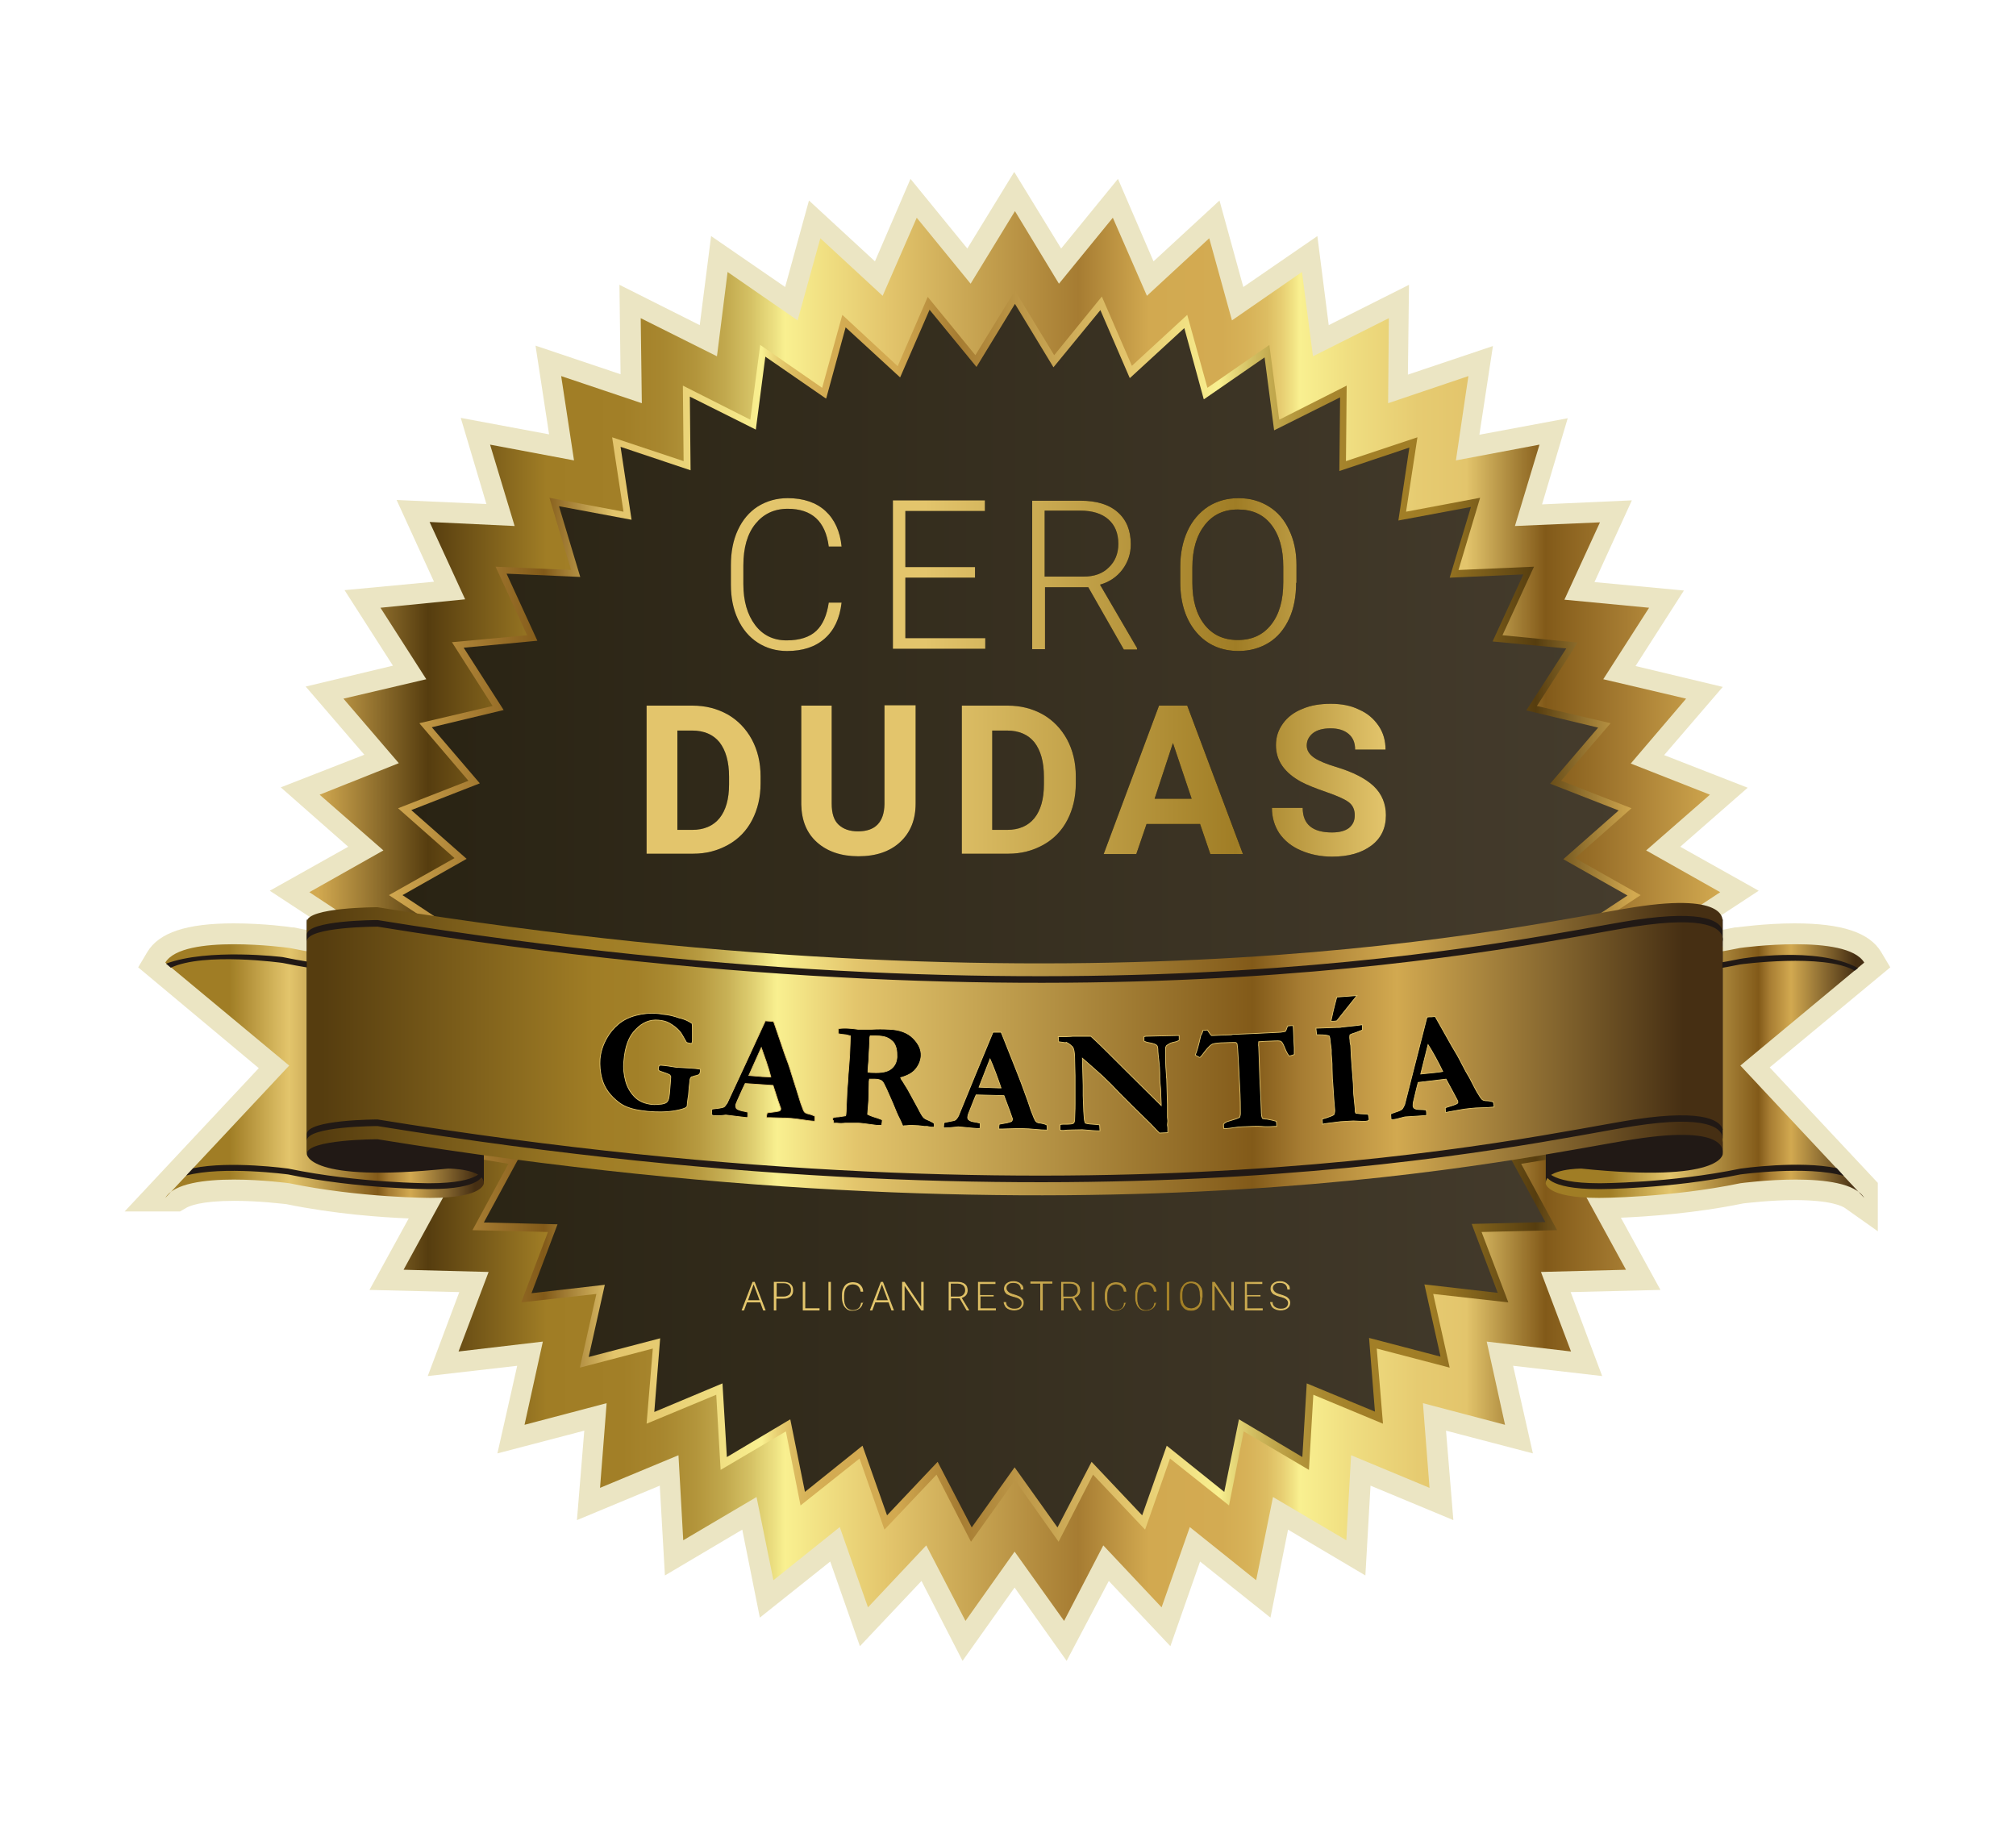
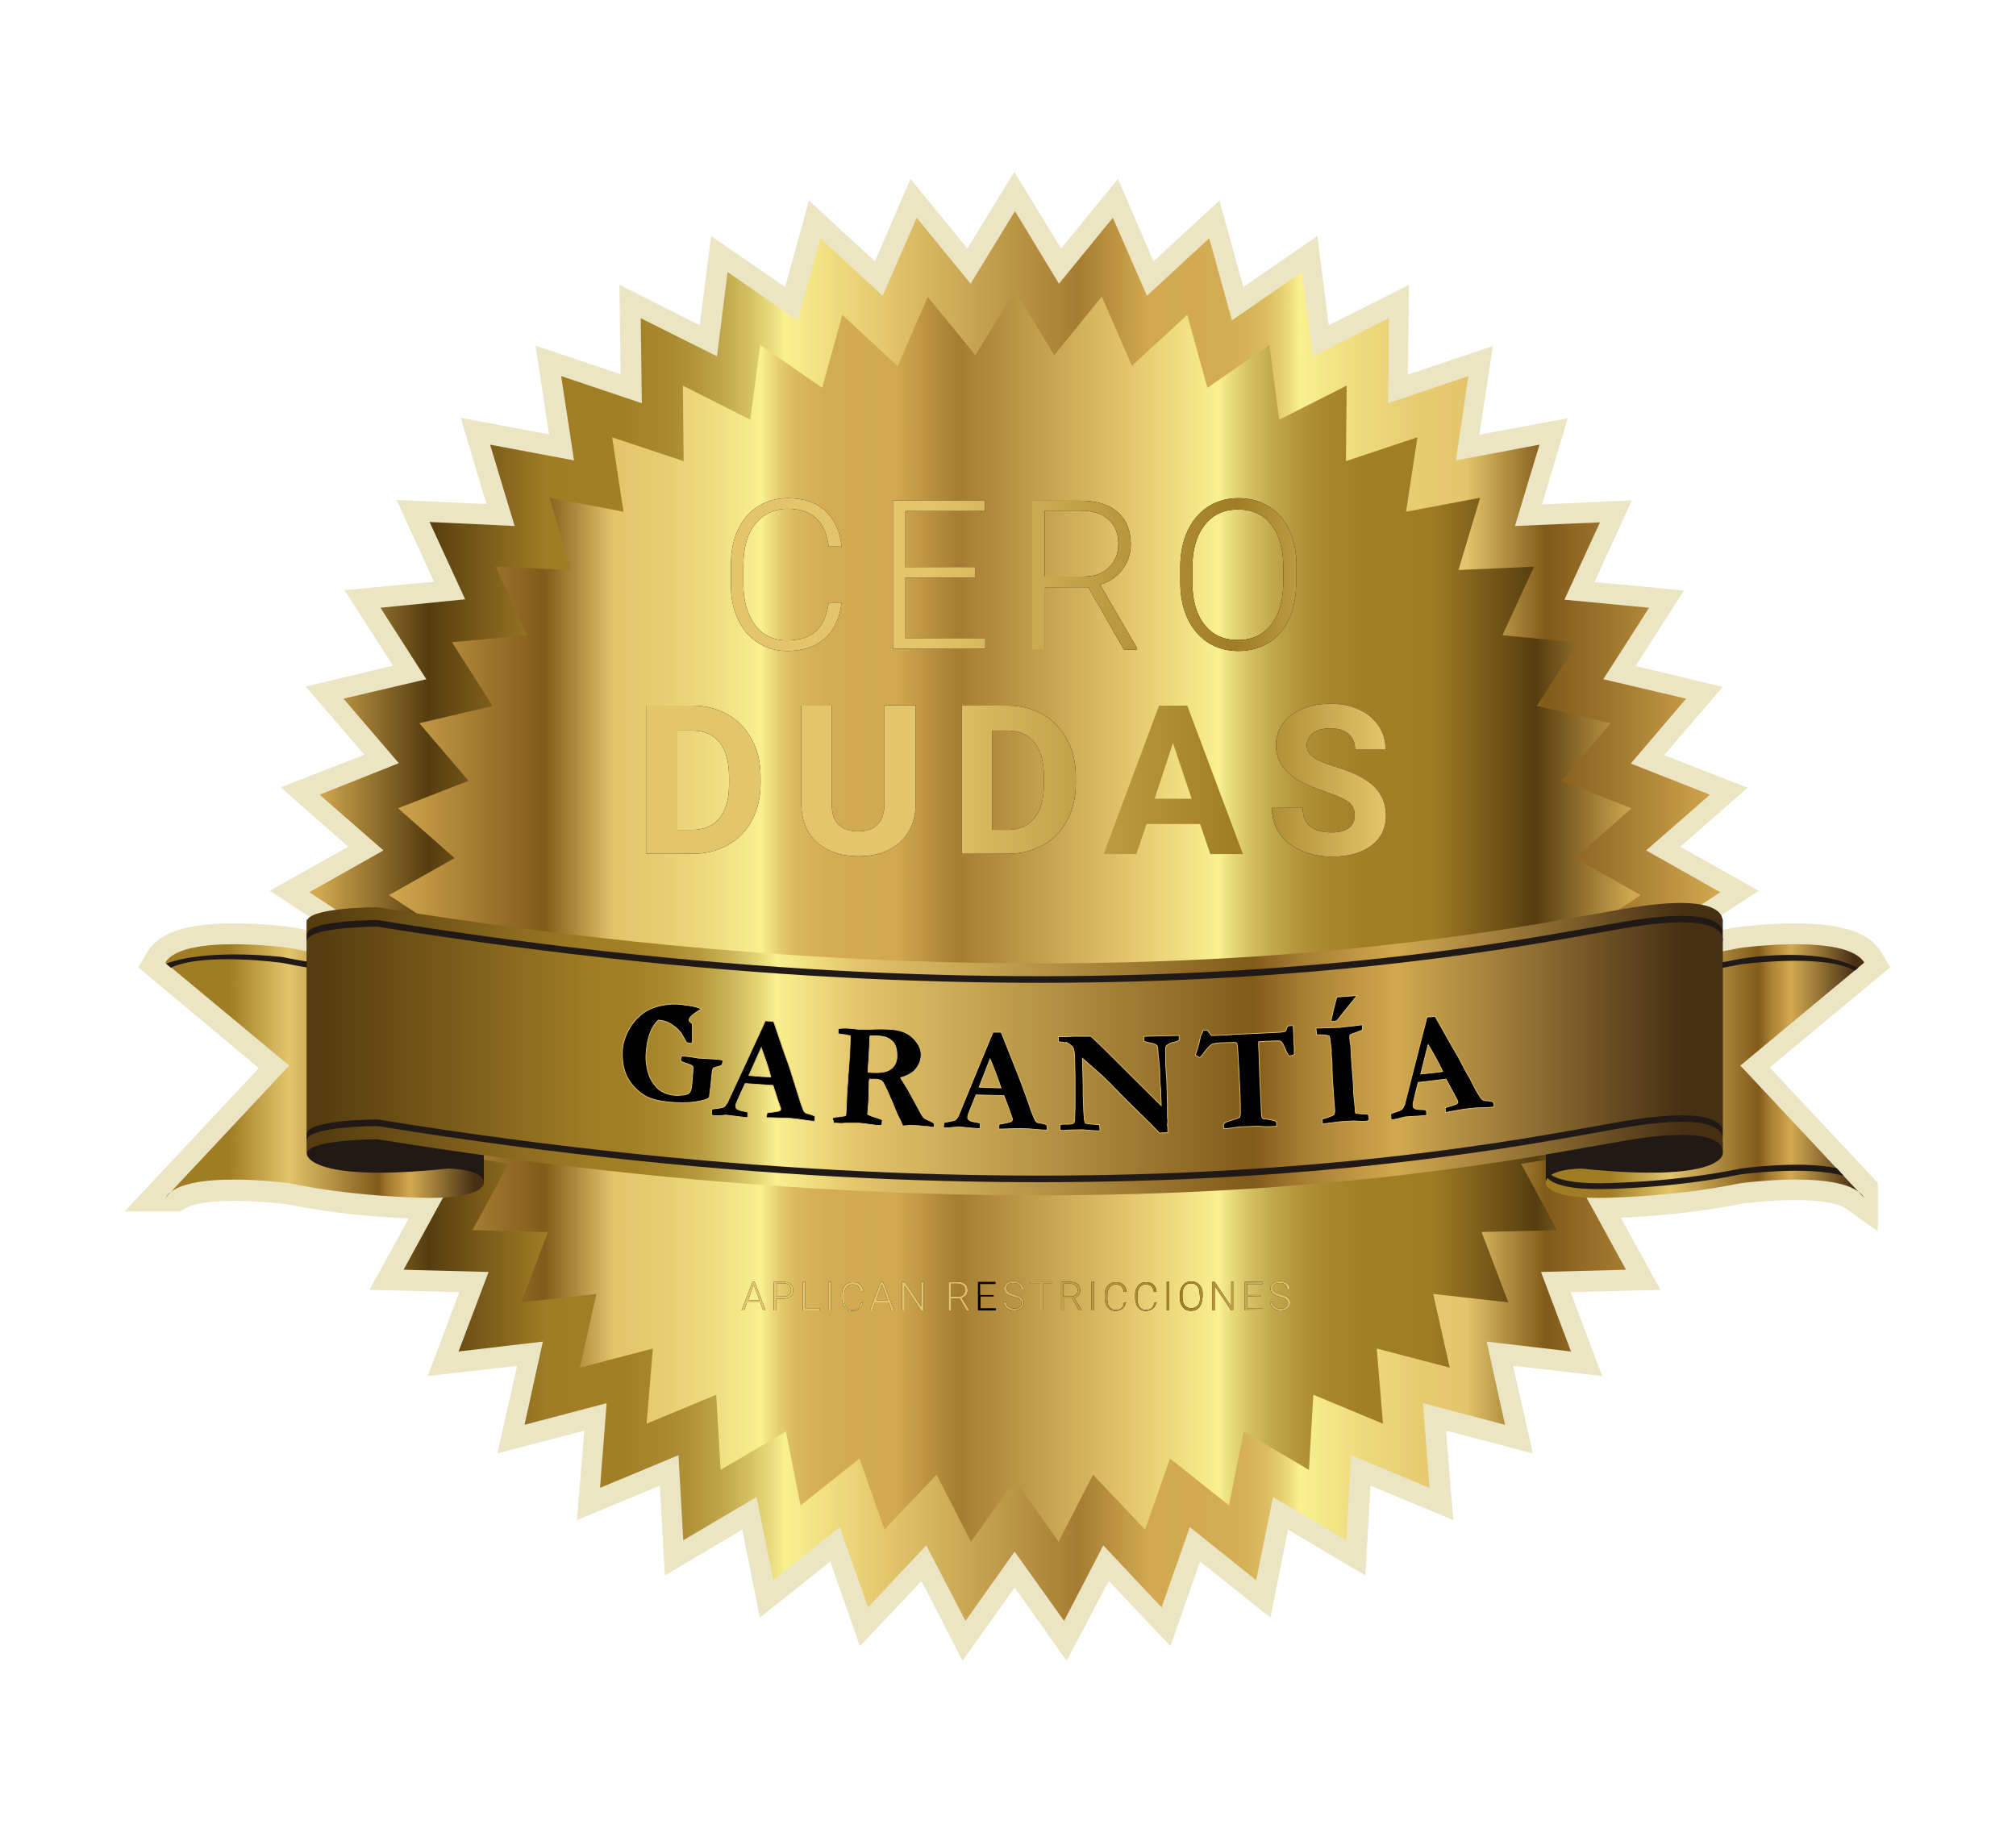
<svg xmlns="http://www.w3.org/2000/svg" version="1.1" id="Objects" x="0px" y="0px" viewBox="0 0 550 500" style="enable-background:new 0 0 550 500;" xml:space="preserve">
  <style type="text/css">
	.st0{fill:#EBE5C3;}
	.st1{fill:url(#SVGID_1_);}
	.st2{fill:url(#SVGID_00000131348775103741527800000015489307607651419838_);}
	.st3{fill:url(#SVGID_00000019667019465028975890000005967073976470177956_);}
	.st4{fill:url(#SVGID_00000054225294763507240860000013707451887167022744_);}
	.st5{fill:url(#SVGID_00000005972486641726745830000009600002117892577957_);}
	.st6{fill:#211915;}
	.st7{fill:url(#SVGID_00000143596274785982133340000009286565594082906774_);}
	.st8{fill:url(#SVGID_00000083772815204141435180000010227725810123793588_);}
	.st9{fill:url(#SVGID_00000131360096472446886870000004446539266602161839_);}
	.st10{stroke:#E3C56C;stroke-width:0.2;stroke-miterlimit:10;}
	.st11{fill:url(#SVGID_00000168101209278586830100000005757854913653096576_);}
	.st12{fill:url(#SVGID_00000022526817778617354030000015966459444728148621_);}
	.st13{fill:url(#SVGID_00000056408940831458631780000011865923317139807408_);}
	.st14{fill:url(#SVGID_00000010308547690344176950000007804272304365384368_);}
	.st15{fill:url(#SVGID_00000004541632962713687240000007583918615352999860_);}
	.st16{fill:url(#SVGID_00000004522320815734466720000006773886839499473592_);}
	.st17{fill:url(#SVGID_00000058578305013440026170000010979667468732980135_);}
	.st18{fill:url(#SVGID_00000020369269883675658510000002279209185875977366_);}
	.st19{fill:url(#SVGID_00000142870269789704853110000008450495613403608705_);}
	.st20{fill:url(#SVGID_00000129180648115704067170000000654024177813712803_);}
	.st21{fill:url(#SVGID_00000074423736038325467910000007121873960451537044_);}
	.st22{fill:url(#SVGID_00000044885453991083893100000009153546292462849442_);}
	.st23{fill:url(#SVGID_00000091017083389364842760000002940271140122374842_);}
	.st24{fill:url(#SVGID_00000039840334601185588850000016724109592897162157_);}
	.st25{fill:url(#SVGID_00000111191232017884130750000015926103597466882190_);}
	.st26{fill:url(#SVGID_00000058551376738451010130000008318299875443806903_);}
	.st27{fill:url(#SVGID_00000068664578304194525660000011584165496786642874_);}
	.st28{fill:url(#SVGID_00000001653864199853571900000002985891710530937017_);}
	.st29{fill:url(#SVGID_00000152977240245925081090000014407408497469051058_);}
	.st30{fill:url(#SVGID_00000030453414852645033910000007004852969685961364_);}
	.st31{fill:url(#SVGID_00000113343517317495340570000011863775940977085584_);}
	.st32{fill:url(#SVGID_00000023266758418002004980000004031526710920964025_);}
	.st33{fill:url(#SVGID_00000141422607285836164250000017314544950507848098_);}
	.st34{fill:url(#SVGID_00000103240089828389130330000003163716114061572997_);}
	.st35{fill:url(#SVGID_00000004511552451194065860000007373052747300540548_);}
	.st36{fill:url(#SVGID_00000102508267784325829280000003834090077190243241_);}
	.st37{fill:url(#SVGID_00000003795107364729545840000010600464529681137057_);}
	.st38{fill:url(#SVGID_00000100345134336069596080000015510091977784032146_);}
	.st39{fill:url(#SVGID_00000117671722905128225930000006877986886878996109_);}
</style>
  <g>
    <g>
      <path class="st0" d="M251.4,431.3l-16.8,17.8l-8.1-23.1l-19.2,15.3l-4.8-24l-21.1,12.5l-1.4-24.5l-22.6,9.4l2-24.4l-23.7,6.2    l5.4-23.9l-24.4,2.8l8.6-22.9l-24.5-0.6l10.7-19.5c-7.4-0.3-20.3-1.2-33.4-3.9c-1.1-0.1-7.4-0.9-14.1-0.9    c-9.2,0-12.5,1.4-13.5,2.1l-1.4,0.8H34l36.6-39.1l-32.9-27.5l2.5-4.2c3.2-5.3,10.7-7.8,23.6-7.8c8.1,0,15.6,1,15.9,1.1h0.2h0.2    c3.7,0.8,7.7,1.4,11.8,2l-18.3-12L95,231l-18.4-16.2l22.8-8.9l-16-18.6l23.8-5.7L94,161l24.4-2.3l-10.2-22.3l24.5,1.1l-7-23.5    l24.1,4.5l-3.7-24.2l23.2,7.8L169,77.7l21.9,11l3.1-24.3l20.2,13.9l6.5-23.6l18,16.6l9.7-22.5l15.5,19l12.8-20.9l12.8,20.9    l15.5-19l9.7,22.5l18-16.6l6.5,23.6l20.2-13.9l3.1,24.3l21.9-11l-0.3,24.5l23.2-7.8l-3.7,24.2l24.1-4.5l-7,23.5l24.5-1.1    L435,158.8l24.4,2.3l-13.2,20.6l23.8,5.7L454,206l22.8,8.9L458.4,231l21.4,12l-18.3,12c4.2-0.6,8.1-1.2,11.8-2h0.2h0.2    c0.3,0,7.7-1.1,15.9-1.1c12.9,0,20.4,2.5,23.6,7.8l2.5,4.2l-32.9,27.3l29.5,31.5v13.2l-8.9-6.3c-0.7-0.5-3.8-2.2-13.7-2.2    c-6.7,0-13,0.8-14.1,0.9c-13.1,2.7-26.1,3.6-33.4,3.9l10.8,19.7l-24.5,0.6l8.6,22.9l-24.3-2.8l5.4,23.9l-23.7-6.2l2,24.4    l-22.6-9.4l-1.4,24.5l-21.1-12.5l-4.8,24L327.4,426l-8.1,23.1l-16.8-17.8L291,453.1l-14.2-20l-14.2,20L251.4,431.3z" />
      <g>
        <linearGradient id="SVGID_1_" gradientUnits="userSpaceOnUse" x1="469.3" y1="252.05" x2="84.4" y2="252.05" gradientTransform="matrix(1 0 0 -1 0 502)">
          <stop offset="0" style="stop-color:#D2A950" />
          <stop offset="6.741570e-02" style="stop-color:#A67C32" />
          <stop offset="0.124" style="stop-color:#825A19" />
          <stop offset="0.18" style="stop-color:#E3C56C" />
          <stop offset="0.214" style="stop-color:#E6CB71" />
          <stop offset="0.261" style="stop-color:#EFDD80" />
          <stop offset="0.298" style="stop-color:#F9F090" />
          <stop offset="0.302" style="stop-color:#F2E485" />
          <stop offset="0.311" style="stop-color:#E7CE72" />
          <stop offset="0.321" style="stop-color:#DDBD62" />
          <stop offset="0.335" style="stop-color:#D7B258" />
          <stop offset="0.353" style="stop-color:#D3AB52" />
          <stop offset="0.405" style="stop-color:#D2A950" />
          <stop offset="0.455" style="stop-color:#A67C32" />
          <stop offset="0.59" style="stop-color:#E3C56C" />
          <stop offset="0.663" style="stop-color:#F9F090" />
          <stop offset="0.67" style="stop-color:#EDE182" />
          <stop offset="0.687" style="stop-color:#D5C265" />
          <stop offset="0.705" style="stop-color:#C2A94E" />
          <stop offset="0.726" style="stop-color:#B3953B" />
          <stop offset="0.749" style="stop-color:#A8872F" />
          <stop offset="0.778" style="stop-color:#A27F27" />
          <stop offset="0.832" style="stop-color:#A07D25" />
          <stop offset="0.916" style="stop-color:#563D0F" />
          <stop offset="0.994" style="stop-color:#D2A950" />
        </linearGradient>
        <polygon class="st1" points="252.7,421.6 236.8,438.5 229.1,416.6 211,431.1 206.4,408.4 186.4,420.2 185.1,397 163.7,405.9      165.5,382.8 143.1,388.7 148.1,366 125.1,368.7 133.3,347 110.1,346.4 121.2,326.1 98.3,322.3 112.1,303.7 90,296.7 106.3,280.2      85.3,270.3 103.8,256.2 84.4,243.4 104.6,232 87.2,216.8 108.8,208.2 93.7,190.6 116.3,185.3 103.8,165.8 126.9,163.5      117.2,142.4 140.4,143.5 133.7,121.3 156.6,125.6 153.1,102.6 175.1,110 174.8,86.8 195.6,97.2 198.5,74.2 217.6,87.4 223.8,65      240.8,80.7 250.1,59.4 264.8,77.4 276.9,57.6 288.9,77.4 303.6,59.4 312.9,80.7 329.9,65 336.1,87.4 355.2,74.2 358.2,97.2      378.9,86.8 378.7,110 400.6,102.6 397.2,125.6 420,121.3 413.3,143.5 436.5,142.5 426.8,163.6 449.9,165.8 437.4,185.3      460,190.6 444.9,208.3 466.5,216.8 449.1,232 469.3,243.4 449.9,256.2 468.4,270.3 447.4,280.2 463.7,296.7 441.6,303.7      455.4,322.3 432.5,326.1 443.6,346.4 420.4,347 428.6,368.7 405.6,366 410.6,388.7 388.2,382.8 390,405.9 368.6,397 367.3,420.2      347.3,408.4 342.7,431.1 324.6,416.6 316.9,438.5 301,421.6 290.3,442.2 276.8,423.3 263.4,442.2    " />
        <linearGradient id="SVGID_00000049205371857321561390000016022340466953937854_" gradientUnits="userSpaceOnUse" x1="106.1" y1="252" x2="447.6" y2="252" gradientTransform="matrix(1 0 0 -1 0 502)">
          <stop offset="0" style="stop-color:#D2A950" />
          <stop offset="6.741570e-02" style="stop-color:#A67C32" />
          <stop offset="0.124" style="stop-color:#825A19" />
          <stop offset="0.18" style="stop-color:#E3C56C" />
          <stop offset="0.214" style="stop-color:#E6CB71" />
          <stop offset="0.261" style="stop-color:#EFDD80" />
          <stop offset="0.298" style="stop-color:#F9F090" />
          <stop offset="0.302" style="stop-color:#F2E485" />
          <stop offset="0.311" style="stop-color:#E7CE72" />
          <stop offset="0.321" style="stop-color:#DDBD62" />
          <stop offset="0.335" style="stop-color:#D7B258" />
          <stop offset="0.353" style="stop-color:#D3AB52" />
          <stop offset="0.405" style="stop-color:#D2A950" />
          <stop offset="0.455" style="stop-color:#A67C32" />
          <stop offset="0.59" style="stop-color:#E3C56C" />
          <stop offset="0.663" style="stop-color:#F9F090" />
          <stop offset="0.67" style="stop-color:#EDE182" />
          <stop offset="0.687" style="stop-color:#D5C265" />
          <stop offset="0.705" style="stop-color:#C2A94E" />
          <stop offset="0.726" style="stop-color:#B3953B" />
          <stop offset="0.749" style="stop-color:#A8872F" />
          <stop offset="0.778" style="stop-color:#A27F27" />
          <stop offset="0.832" style="stop-color:#A07D25" />
          <stop offset="0.916" style="stop-color:#563D0F" />
          <stop offset="0.994" style="stop-color:#D2A950" />
        </linearGradient>
        <polygon style="fill:url(#SVGID_00000049205371857321561390000016022340466953937854_);" points="276.9,403.8 264.9,420.6      255.5,402.3 241.3,417.3 234.5,397.9 218.4,410.7 214.4,390.5 196.6,401 195.4,380.5 176.4,388.4 178.1,367.9 158.2,373.1      162.7,353 142.2,355.3 149.5,336.1 128.9,335.6 138.7,317.5 118.4,314.1 130.7,297.6 111.1,291.5 125.5,276.8 106.9,268      123.3,255.5 106.1,244.2 124,234.1 108.6,220.5 127.8,213 114.4,197.3 134.4,192.6 123.3,175.2 143.8,173.3 135.2,154.6      155.8,155.5 149.9,135.8 170.1,139.6 167,119.3 186.5,125.8 186.3,105.2 204.7,114.5 207.4,94.1 224.3,105.8 229.8,85.9      244.9,99.9 253.1,81 266.1,96.9 276.9,79.3 287.6,96.9 300.6,80.9 308.8,99.8 323.9,85.9 329.4,105.8 346.3,94.1 349,114.5      367.4,105.2 367.2,125.8 386.7,119.3 383.6,139.6 403.8,135.8 397.9,155.5 418.5,154.6 409.9,173.3 430.4,175.3 419.3,192.6      439.4,197.3 425.9,213 445.1,220.5 429.7,234.1 447.6,244.2 430.4,255.5 446.8,268 428.2,276.8 442.6,291.5 423,297.6      435.3,314.2 415,317.5 424.8,335.6 404.2,336.1 411.5,355.3 391,353 395.5,373.1 375.6,367.9 377.3,388.4 358.3,380.5 357.1,401      339.3,390.5 335.3,410.7 319.2,397.9 312.4,417.3 298.2,402.3 288.8,420.6    " />
        <linearGradient id="SVGID_00000038411038306362400630000006300623199913434552_" gradientUnits="userSpaceOnUse" x1="109.8" y1="252.15" x2="444" y2="252.15" gradientTransform="matrix(1 0 0 -1 0 502)">
          <stop offset="0" style="stop-color:#292313" />
          <stop offset="1" style="stop-color:#453C2D" />
        </linearGradient>
-         <path style="fill:url(#SVGID_00000038411038306362400630000006300623199913434552_);" d="M427.2,255.4l16.8-11.1l-17.5-9.9l0,0     l15.1-13.3l-18.7-7.3l0,0l13.1-15.3l-19.6-4.7l0,0l10.9-16.9l-20.1-1.9l0,0l8.4-18.3l-20.1,0.9l5.8-19.3l-19.8,3.7l3-19.9     l-19.1,6.4l0,0l0.2-20.1l-18,9l0,0L345,97.5l-16.5,11.4h-0.1l-5.3-19.4l-14.8,13.6c0,0,0,0-0.1,0l-8-18.5l-12.8,15.6l-10.5-17.3     l-10.5,17.2l-12.8-15.6l-8,18.4c0,0,0,0-0.1,0l-14.8-13.6l-5.3,19.4h-0.1l-16.5-11.4l-2.6,19.9l0,0l-18-9l0.2,20.1l0,0l-19.1-6.4     l3,19.9l-19.8-3.7l5.8,19.3l-20.1-0.9l8.4,18.3l0,0l-20.1,1.9l10.9,17l0,0l-19.6,4.7l13.1,15.3l0,0l-18.7,7.3l15.1,13.3l0,0     l-17.5,9.9l16.8,11.1l-16,12.2l18.2,8.6l-14.2,14.3l19.2,6l0,0l-12,16.1l19.8,3.3l0,0l-9.6,17.7l20.1,0.5l0,0l-7.1,18.8l20-2.3     l-4.4,19.7l19.5-5.1l-1.6,20.1l18.6-7.8l1.2,20.1l17.3-10.3l0,0l4,19.8l15.7-12.6l0,0l6.7,19l13.8-14.6l9.3,17.9l11.7-16.4l0,0     l0,0l11.7,16.4l9.3-17.9l13.8,14.6l6.7-19l0,0l15.7,12.6l4-19.8l0,0l17.3,10.3l1.2-20.1l18.6,7.7l-1.6-20.1l19.5,5.1l-4.4-19.7     l0,0l20,2.3l-7.1-18.8l0,0l20.1-0.5l-9.6-17.6l0,0l19.8-3.3l-12-16.1l0,0l19.2-6l-14-14.1l18.2-8.6L427.2,255.4z" />
      </g>
      <g>
        <linearGradient id="SVGID_00000036231956523308799610000008070946290972922008_" gradientUnits="userSpaceOnUse" x1="1973.408" y1="2060.381" x2="2060.308" y2="2060.381" gradientTransform="matrix(-1 0 0 1 2482.008 -1768.131)">
          <stop offset="2.808990e-02" style="stop-color:#462F13" />
          <stop offset="0.23" style="stop-color:#D2A950" />
          <stop offset="0.298" style="stop-color:#A67C32" />
          <stop offset="0.332" style="stop-color:#825A19" />
          <stop offset="0.612" style="stop-color:#E3C56C" />
          <stop offset="0.798" style="stop-color:#A07D25" />
        </linearGradient>
        <path style="fill:url(#SVGID_00000036231956523308799610000008070946290972922008_);" d="M421.7,258.6c0,0,0,4,14.5,4     c0,0,19.3,0,38.6-4c0,0,29-4,33.8,4l-33.8,28.1l33.8,36.1c-4.8-8-33.8-4-33.8-4c-19.3,4-38.6,4-38.6,4c-14.5,0-14.5-4-14.5-4     V258.6z" />
        <linearGradient id="SVGID_00000023965661339006651150000016571924677562030783_" gradientUnits="userSpaceOnUse" x1="2350.008" y1="2060.381" x2="2436.907" y2="2060.381" gradientTransform="matrix(-1 0 0 1 2482.008 -1768.131)">
          <stop offset="2.808990e-02" style="stop-color:#462F13" />
          <stop offset="0.23" style="stop-color:#D2A950" />
          <stop offset="0.298" style="stop-color:#A67C32" />
          <stop offset="0.332" style="stop-color:#825A19" />
          <stop offset="0.612" style="stop-color:#E3C56C" />
          <stop offset="0.798" style="stop-color:#A07D25" />
        </linearGradient>
        <path style="fill:url(#SVGID_00000023965661339006651150000016571924677562030783_);" d="M45.1,326.8c4.8-8,33.8-4,33.8-4     c19.3,4,38.6,4,38.6,4c14.5,0,14.5-4,14.5-4v-64.2c0,0,0,4-14.5,4c0,0-19.3,0-38.6-4c0,0-29-4-33.8,4l33.8,28.1L45.1,326.8z" />
        <g>
          <path class="st6" d="M436.2,267.1c0,0,19.3,0,38.6-4c0,0,22.7-3.1,31.2,1.7l0.9-0.7c-11.4-6.2-32.2-2.5-32.2-2.5      c-19.3,4-38.6,4-38.6,4c-14.5,0-14.5-4-14.5-4v1.6C421.7,263.1,421.7,267.1,436.2,267.1z" />
        </g>
        <g>
          <path class="st6" d="M436.2,324.4c0,0,19.3,0,38.6-4c0,0,18.2-2.5,28.2,0.4l-1.9-2.1c-10.2-2.2-26.2,0.1-26.2,0.1      c-19.3,4-38.6,4-38.6,4c-14.5,0-14.5-4-14.5-4v1.6C421.7,320.4,421.7,324.4,436.2,324.4z" />
        </g>
        <g>
          <path class="st6" d="M77.1,262.7c19.3,4,38.6,4,38.6,4c14.5,0,14.5-4,14.5-4v-1.6c0,0,0,4-14.5,4c0,0-19.3,0-38.6-4      c0,0-20.3-2.5-31.8,1.8l1.3,1.1C55.8,259.7,77.1,262.7,77.1,262.7z" />
        </g>
        <g>
-           <path class="st6" d="M78.6,320.4c19.3,4,38.6,4,38.6,4c14.5,0,14.5-4,14.5-4v-1.6c0,0,0,4-14.5,4c0,0-19.3,0-38.6-4      c0,0-15.7-2.2-25.9-0.1l-1.9,2C60.8,318,78.6,320.4,78.6,320.4z" />
-         </g>
+           </g>
        <path class="st6" d="M470,250.6c0,0,0,8-38.6,4c0,0-9.7,0-9.7,4v64.2c0-4,9.7-4,9.7-4c38.6,4,38.6-4,38.6-4V250.6z" />
        <path class="st6" d="M83.7,250.6c0,0,0,8,38.6,4c0,0,9.7,0,9.7,4v64.2c0-4-9.7-4-9.7-4c-38.6,4-38.6-4-38.6-4     S83.7,250.6,83.7,250.6z" />
        <linearGradient id="SVGID_00000089550558540209961730000003155832193297150105_" gradientUnits="userSpaceOnUse" x1="2012.024" y1="2054.4" x2="2398.308" y2="2054.4" gradientTransform="matrix(-1 0 0 1 2482.008 -1768.131)">
          <stop offset="2.808990e-02" style="stop-color:#462F13" />
          <stop offset="0.23" style="stop-color:#D2A950" />
          <stop offset="0.298" style="stop-color:#A67C32" />
          <stop offset="0.332" style="stop-color:#825A19" />
          <stop offset="0.612" style="stop-color:#E3C56C" />
          <stop offset="0.668" style="stop-color:#F9F090" />
          <stop offset="0.685" style="stop-color:#DFCF71" />
          <stop offset="0.703" style="stop-color:#C8B156" />
          <stop offset="0.723" style="stop-color:#B79A40" />
          <stop offset="0.744" style="stop-color:#AA8A31" />
          <stop offset="0.767" style="stop-color:#A28028" />
          <stop offset="0.798" style="stop-color:#A07D25" />
          <stop offset="0.989" style="stop-color:#563D0F" />
        </linearGradient>
        <path style="fill:url(#SVGID_00000089550558540209961730000003155832193297150105_);" d="M83.7,251.5c0-4,19.3-4,19.3-4     c198,32.1,314,4.5,342.8,0c26.2-4.1,24.1,4,24.1,4v63.3c0,0,2.8-8.2-24.1-4c-28.8,4.4-144.8,32.1-342.8,0c0,0-19.3,0-19.3,4     V251.5z" />
        <path class="st6" d="M470,308.2c-0.5-2.1-4.1-5.8-24.1-2.8c-28.9,4.5-144.9,32.1-342.9,0c0,0-19.3,0-19.3,4v1.8     c0-4,19.3-4,19.3-4c198,32.1,314,4.5,342.8,0c20-3.1,23.6,0.6,24.1,2.8v-1.8H470z" />
        <path class="st6" d="M470,255.6v1.3C470,256.8,470.2,256.3,470,255.6z M103,252.8c198,32.1,314,4.5,342.8,0     c20-3.1,23.6,0.6,24.1,2.8v-0.5v-1.3c-0.5-2.1-4.1-5.8-24.1-2.8c-28.9,4.5-144.9,32.1-342.8,0c0,0-19.3,0-19.3,4v1.8     C83.7,252.8,103,252.8,103,252.8z" />
        <g>
          <linearGradient id="SVGID_00000030455623459203131790000015221132275883278768_" gradientUnits="userSpaceOnUse" x1="2012.007" y1="2079.131" x2="2012.087" y2="2079.131" gradientTransform="matrix(-1 0 0 1 2482.008 -1768.131)">
            <stop offset="0" style="stop-color:#BC9329" />
            <stop offset="0.192" style="stop-color:#FCF6CB" />
            <stop offset="0.472" style="stop-color:#D6BC70" />
            <stop offset="0.775" style="stop-color:#FCF6CB" />
            <stop offset="0.973" style="stop-color:#AF8319" />
          </linearGradient>
          <path style="fill:url(#SVGID_00000030455623459203131790000015221132275883278768_);" d="M469.9,310.3v1.3      C469.9,311.5,470.1,311,469.9,310.3z" />
          <linearGradient id="SVGID_00000065075475403461675360000000662791182692879269_" gradientUnits="userSpaceOnUse" x1="2012.007" y1="2026.931" x2="2012.087" y2="2026.931" gradientTransform="matrix(-1 0 0 1 2482.008 -1768.131)">
            <stop offset="0" style="stop-color:#BC9329" />
            <stop offset="0.192" style="stop-color:#FCF6CB" />
            <stop offset="0.472" style="stop-color:#D6BC70" />
            <stop offset="0.775" style="stop-color:#FCF6CB" />
            <stop offset="0.973" style="stop-color:#AF8319" />
          </linearGradient>
          <path style="fill:url(#SVGID_00000065075475403461675360000000662791182692879269_);" d="M469.9,258.1v1.3      C469.9,259.4,470.1,258.8,469.9,258.1z" />
        </g>
      </g>
    </g>
    <g>
-       <path class="st10" d="M188.8,279.2c0.1,0.4,0.1,1.2,0.1,2.3c0,1.1,0,2,0,2.5c0,0.2-0.1,0.4-0.2,0.7c-0.6-0.1-1.1-0.2-1.4-0.3    c-0.9-1.6-1.5-2.7-1.9-3.1c-0.7-0.8-1.6-1.5-2.8-2.2c-0.9-0.5-1.9-0.7-3-0.8c-2.2-0.2-4.3,0.6-6.1,2.5c-1.9,1.8-3,4.7-3.3,8.7    c-0.2,1.8,0,3.7,0.5,5.5s1.4,3.2,2.6,4.4c1.2,1.1,2.7,1.7,4.5,1.9c0.9,0.1,1.8,0,2.8-0.1c0.5-0.1,0.9-0.2,1.3-0.5    c0.2-0.2,0.4-0.5,0.5-0.9c0.2-0.8,0.3-1.8,0.4-3.3c0.1-1.4,0.2-2.3,0.2-2.8c-0.1-0.2-0.2-0.3-0.2-0.4c-0.1-0.1-0.3-0.2-0.8-0.4    l-1.7-0.6c-0.4-0.1-0.6-0.3-0.7-0.4c0-0.2,0-0.3,0-0.4c0-0.2,0.1-0.4,0.2-0.8c0.2-0.1,0.4-0.1,0.5-0.1c1.4,0.1,2.7,0.3,3.8,0.5    c0.4,0.1,0.8,0.1,1.2,0.1l3.2,0.2l1.3,0.1c0.2,0,0.6,0.1,1.3,0.2c0,0.3,0,0.6-0.1,0.9c0,0.1-0.1,0.3-0.2,0.5    c-0.2,0.1-0.6,0.3-1.2,0.4c-0.6,0.2-0.9,0.3-1,0.3c-0.1,0.1-0.2,0.3-0.3,0.5s-0.1,1-0.3,2.4c-0.1,1.6-0.2,2.5-0.3,2.8    c-0.1,1-0.2,1.5-0.2,1.7c0,0.5-0.1,0.8-0.3,0.9c-0.4,0.3-1.6,0.7-3.6,1s-4.2,0.3-6.8,0.1c-1.8-0.2-3.3-0.4-4.6-0.8    s-2.4-0.9-3.3-1.6c-1.2-0.9-2.2-1.9-3-3s-1.4-2.4-1.7-3.6c-0.5-1.8-0.6-3.6-0.5-5.3c0.2-2,0.8-3.9,1.9-5.8    c0.8-1.4,1.8-2.6,3.1-3.7s2.9-1.9,4.8-2.4c1.9-0.5,3.9-0.7,6-0.5c0.3,0,0.7,0.1,1.3,0.2c1.6,0.1,3.1,0.5,4.5,1    C186.8,278,187.9,278.6,188.8,279.2z" />
+       <path class="st10" d="M188.8,279.2c0.1,0.4,0.1,1.2,0.1,2.3c0,1.1,0,2,0,2.5c0,0.2-0.1,0.4-0.2,0.7c-0.6-0.1-1.1-0.2-1.4-0.3    c-0.9-1.6-1.5-2.7-1.9-3.1c-0.7-0.8-1.6-1.5-2.8-2.2c-0.9-0.5-1.9-0.7-3-0.8c-1.9,1.8-3,4.7-3.3,8.7    c-0.2,1.8,0,3.7,0.5,5.5s1.4,3.2,2.6,4.4c1.2,1.1,2.7,1.7,4.5,1.9c0.9,0.1,1.8,0,2.8-0.1c0.5-0.1,0.9-0.2,1.3-0.5    c0.2-0.2,0.4-0.5,0.5-0.9c0.2-0.8,0.3-1.8,0.4-3.3c0.1-1.4,0.2-2.3,0.2-2.8c-0.1-0.2-0.2-0.3-0.2-0.4c-0.1-0.1-0.3-0.2-0.8-0.4    l-1.7-0.6c-0.4-0.1-0.6-0.3-0.7-0.4c0-0.2,0-0.3,0-0.4c0-0.2,0.1-0.4,0.2-0.8c0.2-0.1,0.4-0.1,0.5-0.1c1.4,0.1,2.7,0.3,3.8,0.5    c0.4,0.1,0.8,0.1,1.2,0.1l3.2,0.2l1.3,0.1c0.2,0,0.6,0.1,1.3,0.2c0,0.3,0,0.6-0.1,0.9c0,0.1-0.1,0.3-0.2,0.5    c-0.2,0.1-0.6,0.3-1.2,0.4c-0.6,0.2-0.9,0.3-1,0.3c-0.1,0.1-0.2,0.3-0.3,0.5s-0.1,1-0.3,2.4c-0.1,1.6-0.2,2.5-0.3,2.8    c-0.1,1-0.2,1.5-0.2,1.7c0,0.5-0.1,0.8-0.3,0.9c-0.4,0.3-1.6,0.7-3.6,1s-4.2,0.3-6.8,0.1c-1.8-0.2-3.3-0.4-4.6-0.8    s-2.4-0.9-3.3-1.6c-1.2-0.9-2.2-1.9-3-3s-1.4-2.4-1.7-3.6c-0.5-1.8-0.6-3.6-0.5-5.3c0.2-2,0.8-3.9,1.9-5.8    c0.8-1.4,1.8-2.6,3.1-3.7s2.9-1.9,4.8-2.4c1.9-0.5,3.9-0.7,6-0.5c0.3,0,0.7,0.1,1.3,0.2c1.6,0.1,3.1,0.5,4.5,1    C186.8,278,187.9,278.6,188.8,279.2z" />
      <path class="st10" d="M194.1,304l0.1-1.4c0.3-0.1,0.7-0.1,1.4-0.2c1-0.1,1.7-0.3,1.9-0.4s0.5-0.5,0.9-1.1l4.8-10.3l5.6-12.1    c0.4,0,0.9,0.1,1.3,0.1l0.9,0.1l0.2,0.4l2.9,8.5c0.7,1.8,1.3,3.5,1.8,5.2s1,3.1,1.3,4.1c0.2,0.6,0.5,1.6,0.9,2.9    c0.2,0.7,0.5,1.6,0.9,2.6c0.2,0.6,0.4,0.9,0.5,1c0.2,0.2,0.6,0.4,1.1,0.5s1.1,0.3,1.7,0.6c0,0.4,0,0.8,0,1c0,0.1,0,0.2-0.1,0.4    c-1-0.1-2.1-0.2-3.2-0.4c-1.2-0.2-2.2-0.3-3.2-0.4c-1.1-0.1-1.8-0.1-2.3-0.1l-3.4-0.1h-1c0-0.5,0.1-0.9,0.2-1.3l2.3-0.3    c0.7-0.1,1.1-0.2,1.2-0.3c0.1-0.1,0.2-0.3,0.2-0.4c0-0.2,0-0.4-0.1-0.5l-0.7-2l-1.3-4l-7.6-0.5c-0.3,0.6-1,2.1-2.1,4.6    c-0.3,0.7-0.5,1.2-0.5,1.4c0,0.3,0.1,0.6,0.2,0.8c0.3,0.3,0.9,0.5,1.7,0.7c0.1,0,0.6,0.1,1.4,0.3c0,0.5,0,0.8,0,1    c0,0.1,0,0.3-0.1,0.5c-0.8-0.1-2.8-0.3-5.9-0.7l-0.8,0.1c-1,0.1-1.9,0.1-2.8,0L194.1,304z M204.3,293.4c3.1,0.3,4.9,0.4,5.5,0.4    h0.5c-0.3-1.2-0.7-2.6-1.3-4.3s-1-2.9-1.3-3.7L204.3,293.4z" />
      <path class="st10" d="M227.2,305c0.4-0.2,0.9-0.3,1.6-0.3c0.7-0.1,1.3-0.2,1.9-0.3c0.1-0.3,0.1-0.5,0.1-0.6c0-0.2,0.1-0.8,0.1-1.9    l0.2-4.5l0.2-2.4l0.1-1.9l0.1-1.1c0.1-1.5,0.2-2.8,0.3-4.1c0.1-2.8,0.2-4.5,0.2-5.3l-1.2-0.3c-1.1-0.1-1.8-0.2-2.1-0.3v-1.2    l0.1-0.2c0.7-0.1,1.3-0.1,1.8-0.1c0.3,0,0.9,0,1.9,0.1s1.5,0.2,1.6,0.2h1.1h2.5c1.6-0.1,3.2-0.1,5,0c2.7,0.1,4.9,0.9,6.4,2.4    s2.3,3.1,2.2,4.9c-0.1,1.3-0.6,2.5-1.5,3.6s-2.3,1.8-4.1,2.3c0.1,0.3,0.3,0.6,0.6,1c0.5,0.8,0.9,1.5,1.3,2.1l2.9,5.3    c0.7,1.4,1.2,2.2,1.5,2.5c0.2,0.2,0.7,0.5,1.5,0.8c0.6,0.3,1,0.5,1.3,0.7c0.1,0.2,0.1,0.4,0.1,0.6c0,0.1,0,0.3,0,0.5h-0.5H254    l-1-0.2h-0.8c-0.4-0.1-0.9-0.1-1.6-0.2l-2-0.1c-0.1,0-0.6,0-1.4,0.1c-0.4,0-0.6,0-0.9,0.1l-0.6-1.4c-0.5-1-0.9-1.8-1.1-2.3    c-0.5-1.3-1.4-3.4-2.7-6.3c-0.6-1.3-1-2.1-1.3-2.3c-0.4-0.3-1.1-0.5-2-0.5c-0.3,0-0.7,0-1.4,0c-0.1,0.4-0.1,0.8-0.1,1.4l-0.1,4.4    l-0.3,3.8c0.4,0.2,0.8,0.4,1.4,0.6c1,0.3,1.9,0.6,2.6,0.9c0,0.7-0.1,1.1-0.2,1.5c-0.3,0-0.4,0-0.5,0h-0.8    c-2.9-0.4-4.5-0.6-5.1-0.6c-0.3,0-0.6,0-0.7,0h-2.8c-0.8,0.1-1.6,0.1-2.3,0h-0.9c0-0.3,0-0.5,0-0.6    C227.1,305.5,227.1,305.3,227.2,305z M236.8,292.5c0.6,0.1,1.1,0.1,1.4,0.1c2.3,0.1,3.9-0.2,4.9-1s1.5-1.8,1.6-3.2    c0-0.8,0-1.6-0.2-2.4s-0.5-1.3-0.8-1.7c-0.5-0.5-1.1-1-1.9-1.3c-0.6-0.2-1.5-0.4-2.8-0.4c-0.6,0-1.1,0-1.6,0l-0.1,0.4l-0.1,2.7    l-0.1,1.6l-0.1,2.2c-0.1,0.6-0.1,1.4-0.2,2.4L236.8,292.5z" />
      <path class="st10" d="M257.4,307.7l0.1-1.4c0.3-0.1,0.7-0.2,1.3-0.3c1-0.2,1.7-0.3,1.9-0.5s0.5-0.5,0.8-1.1l4.3-10.5l5.1-12.3    c0.4,0,0.9,0,1.3,0h0.9l0.2,0.4l3.3,8.3c0.7,1.8,1.4,3.5,2,5.1c0.6,1.7,1.1,3,1.5,4.1c0.2,0.6,0.6,1.6,1,2.9    c0.2,0.7,0.6,1.5,1,2.6c0.3,0.6,0.4,0.9,0.6,1c0.2,0.2,0.6,0.4,1.2,0.4c0.5,0.1,1.1,0.2,1.7,0.5c0.1,0.4,0.1,0.8,0.1,1    c0,0.1,0,0.2,0,0.4c-1,0-2.1-0.1-3.3-0.2c-1.2-0.1-2.3-0.2-3.2-0.2c-1.1,0-1.8,0-2.3,0l-3.4,0.1h-1c0-0.5,0-0.9,0.1-1.3l2.2-0.4    c0.7-0.2,1.1-0.3,1.2-0.4s0.2-0.3,0.2-0.5s0-0.4-0.1-0.5l-0.7-2l-1.5-4l-7.6-0.2c-0.3,0.6-0.9,2.2-1.9,4.7    c-0.3,0.7-0.4,1.2-0.4,1.4c0,0.3,0.1,0.6,0.3,0.7c0.3,0.3,0.9,0.5,1.7,0.6c0.1,0,0.6,0.1,1.4,0.3c0,0.5,0,0.8,0,1    c0,0.1,0,0.3-0.1,0.5c-0.8,0-2.8-0.2-5.9-0.5l-0.8,0.1c-1,0.1-1.9,0.2-2.8,0.2L257.4,307.7z M267.1,296.6c3.1,0.1,5,0.2,5.5,0.2    h0.5c-0.4-1.2-0.9-2.6-1.5-4.2s-1.1-2.8-1.5-3.7L267.1,296.6z" />
      <path class="st10" d="M288.8,284.2l-0.1-1.4h1.7h0.6c0.8,0,1.4-0.1,1.7-0.1c0.2,0,0.6,0,1.4,0c0.2,0,0.3,0,0.4,0s0.5,0,1.3,0    c0.7,0,1.1,0,1.2,0s0.4,0,0.6,0c2.1,1.9,3.7,3.5,5,4.8s6,6,14.2,14.1v-0.5l-0.1-2.3c0-1.4-0.1-2.4-0.2-3.2    c-0.1-0.8-0.1-1.7-0.1-2.8s-0.1-2.1-0.2-3c-0.2-1.7-0.3-2.8-0.3-3c0-0.9-0.1-1.4-0.3-1.6c-0.3-0.3-0.9-0.5-1.9-0.7    c-0.7-0.1-1.3-0.3-1.6-0.5v-1.2l0.5-0.1l3.9-0.1l4.4-0.1c0.3,0,0.6,0,0.8,0v1.3c-0.3,0.2-0.6,0.3-0.9,0.4    c-0.9,0.2-1.3,0.3-1.5,0.4c-0.7,0.4-1,0.6-1.1,0.7c-0.1,0.2-0.2,0.4-0.2,0.7c0,0.1,0,0.4,0,0.8c0,0.2,0,0.8,0,1.7    c0,1.9,0.1,3.5,0.2,4.6c0,0.4,0,0.8,0.1,1.2l0.2,7c0,0.5,0,0.8,0,1v2.5l0.1,1l-0.1,1.1c0.1,0.5,0.1,0.9,0.1,1v1.1l-2.3,0.1    l-2.4-2.5l-4.9-4.8l-3.4-3.4l-2.5-2.6c-1.6-1.6-3.1-3-4.5-4.2l-3.3-2.9l0.2,7.4c0,0.5,0,0.9,0,1.4v1.4l0.1,2.6    c0,1.1,0.1,2.3,0.2,3.6c0,0.3,0.1,0.6,0.1,0.7s0.1,0.3,0.2,0.6c0.5,0.2,1.7,0.3,3.4,0.4c0.1,0,0.3,0.1,0.5,0.1l0.1,1.6h-0.8    c-0.4,0-1.8-0.1-4-0.3c-2.1,0-3.5,0.1-4.2,0.1c-0.7,0.1-1.1,0.1-1.2,0.1c-0.2,0-0.4,0-0.7-0.1c0-0.3,0-0.6,0-0.8    c0-0.1,0-0.4,0-0.7c0.4-0.1,0.7-0.1,0.9-0.1c0.1,0,0.3,0,0.8,0c1.1,0,1.8-0.1,2-0.3c0.2-0.2,0.3-0.6,0.3-1.4    c0.1-2.1,0.1-3.4,0.1-3.9v-1.1v-6.5l-0.1-4.1c0-1.5-0.1-2.6-0.3-3.2c-0.1-0.3-0.2-0.6-0.5-0.8c-0.5-0.5-1-0.8-1.6-1.1    C291.2,284.6,290.3,284.4,288.8,284.2z" />
      <path class="st10" d="M328.2,281.1l1.2-0.1c0.1,0.1,0.2,0.2,0.2,0.3c0.4,0.6,0.7,1,0.9,1.2c0.2,0,1.1,0,2.7-0.1    c1,0,1.9-0.1,2.7-0.1l0.4-0.1l2.4-0.1l4.5-0.2l6.2-0.3l1.2-0.2c0.2-0.1,0.3-0.5,0.5-1c0-0.1,0.1-0.3,0.2-0.5l0.9-0.1    c0.1,0,0.3,0,0.6,0c0.1,0.9,0.1,2.3,0.2,4.2l0.1,1.8v1c0,0.3,0,0.6,0,0.9c-0.5,0.2-1,0.3-1.4,0.4c-0.4-0.5-0.8-1.2-1.2-2.2    s-0.7-1.5-0.8-1.6c-0.2-0.2-0.4-0.3-0.6-0.3c-0.3-0.1-1.7,0-4.3,0.1c-0.4,0-0.8,0.1-1.4,0.1c0,0.5-0.1,1,0,1.3l0.1,2.7l0.2,5.9    l0.3,6.3l0.1,2.6c0,0.9,0.1,1.6,0.3,2.1c0.2,0.1,0.6,0.2,1.2,0.2c0.1,0,0.6,0.1,1.5,0.3c0.4,0.1,0.8,0.2,1.1,0.3    c0.1,0.5,0.1,0.8,0.1,0.9s0,0.3,0,0.5c-0.3,0-0.5,0-0.7,0c-1.4,0.1-2.5,0.1-3.5,0s-2.7,0-5.2,0.1c-0.4,0-1.6,0.1-3.5,0.4    c-0.8,0.1-1.2,0.1-1.5,0.1c0-0.2,0-0.4-0.1-0.5v-0.5v-0.2c0.3-0.4,0.8-0.7,1.6-0.9c1.4-0.4,2.3-0.7,2.8-1c0.1-0.3,0.2-0.6,0.2-1    c0-1.6,0-4.2-0.2-7.6l-0.4-7.6c-0.1-2.1-0.2-3.3-0.3-3.8c0-0.1-0.1-0.2-0.2-0.3c-0.1-0.1-0.2-0.1-0.3-0.1c-0.4,0-1.8,0-4,0.1    c-1.3,0.1-2.1,0.2-2.5,0.5c-0.6,0.4-1.4,1.3-2.5,2.8c-0.3,0.4-0.6,0.7-0.7,0.7c-0.6-0.3-1-0.5-1.2-0.7c0.4-0.9,0.9-2.6,1.5-5.3    C328,281.9,328.1,281.4,328.2,281.1z" />
      <path class="st10" d="M360.8,306.7l-0.1-1.4c0.3-0.1,0.7-0.2,1.3-0.4c0.8-0.3,1.5-0.5,1.9-0.8c0.2-0.4,0.3-1,0.2-1.7l-0.2-2.4    l-0.3-4.6l-0.1-1.1c-0.1-2.6-0.1-4-0.1-4.1l-0.2-2.7v-1.1l-0.3-2.3l-0.1-0.9c0-0.1-0.1-0.3-0.2-0.6c-0.6-0.2-1.5-0.3-2.7-0.3    c-0.3,0-0.5,0-0.7,0l-0.2-1.8l5.7-0.2c0.7,0,1.1,0,1.3-0.1c0.8-0.1,2-0.2,3.8-0.4c1-0.1,1.6-0.2,1.8-0.3c0,0.3,0.1,0.5,0.1,0.6    c0,0.2,0,0.5,0,0.9c-0.5,0.2-1.1,0.4-1.8,0.7c-0.7,0.2-1.2,0.4-1.6,0.6c-0.1,0.4-0.1,0.9,0,1.5c0,0.6,0.1,1,0.2,1.4    c0.1,2.3,0.2,4,0.3,5.2l0.4,5.3l0.1,2.7l0.4,4v0.8c0,0.1,0.1,0.3,0.2,0.5c0.8,0.1,1.6,0.2,2.2,0.2c0.1,0,0.5,0,1.2,0.1    c0.1,0.4,0.1,0.7,0.2,1c0,0.1,0,0.4,0,0.7c-0.2,0-0.3,0-0.4,0.1c-0.4,0.1-0.7,0.1-0.7,0.1c-0.1,0-0.3,0-0.5,0s-1.1,0-2.7-0.1    l-3.5,0.2c-0.7,0.1-1.7,0.2-3.1,0.4C361.7,306.5,361.1,306.6,360.8,306.7z M363.1,278.6c0.3-1.5,0.8-3.7,1.6-6.6l5.5-0.4l-5.5,6.9    c-0.5,0.1-0.8,0.1-0.9,0.1C363.6,278.6,363.3,278.6,363.1,278.6z" />
      <path class="st10" d="M379.5,305.3l-0.1-1.4c0.2-0.1,0.7-0.3,1.3-0.5c1-0.3,1.6-0.6,1.8-0.8s0.4-0.6,0.7-1.2l2.8-11l3.3-12.9    c0.4-0.1,0.9-0.1,1.3-0.1l0.9-0.1l0.2,0.3l4.4,7.8c1,1.6,1.9,3.2,2.7,4.8c0.8,1.6,1.5,2.8,2.1,3.8c0.3,0.6,0.8,1.5,1.4,2.7    c0.3,0.6,0.8,1.5,1.4,2.4c0.3,0.5,0.6,0.8,0.7,0.9c0.3,0.2,0.7,0.3,1.2,0.3s1.1,0.1,1.8,0.3c0.1,0.4,0.2,0.8,0.2,1    c0,0.1,0,0.2,0,0.4c-1,0.1-2.1,0.2-3.3,0.2c-1.2,0-2.3,0.1-3.2,0.2c-1,0.1-1.8,0.2-2.3,0.3l-3.4,0.6l-1,0.2    c-0.1-0.5-0.1-0.9-0.1-1.3l2.2-0.7c0.6-0.2,1-0.4,1.1-0.5s0.2-0.3,0.1-0.5c0-0.2-0.1-0.3-0.2-0.5l-1-1.9l-2-3.7l-7.6,0.9    c-0.2,0.7-0.6,2.3-1.2,4.9c-0.2,0.7-0.2,1.2-0.2,1.5s0.2,0.6,0.4,0.7c0.3,0.2,0.9,0.3,1.8,0.3c0.1,0,0.6,0,1.4,0.1    c0.1,0.5,0.1,0.8,0.1,1c0,0.1,0,0.3,0,0.5c-0.8,0.1-2.8,0.2-5.9,0.4l-0.8,0.2c-1,0.3-1.9,0.5-2.8,0.6L379.5,305.3z M387.6,293    c3.1-0.3,4.9-0.5,5.5-0.6l0.5-0.1c-0.5-1.1-1.2-2.4-2-3.9s-1.5-2.6-2-3.4L387.6,293z" />
    </g>
    <g>
      <g>
        <path d="M229.6,164.4c-0.5,4.3-2,7.5-4.6,9.8c-2.6,2.3-6,3.4-10.3,3.4c-3,0-5.7-0.8-8-2.3s-4.1-3.6-5.4-6.4     c-1.3-2.8-1.9-5.9-1.9-9.4v-5.3c0-3.6,0.6-6.8,1.9-9.6c1.3-2.8,3.1-4.9,5.4-6.4c2.4-1.5,5.1-2.3,8.2-2.3c4.3,0,7.8,1.2,10.3,3.5     c2.5,2.3,4,5.6,4.4,9.7h-3.5c-0.9-6.9-4.6-10.3-11.2-10.3c-3.7,0-6.6,1.4-8.8,4.1s-3.3,6.5-3.3,11.4v5c0,4.7,1.1,8.4,3.2,11.2     c2.1,2.8,5,4.2,8.6,4.2s6.3-0.9,8.1-2.6c1.8-1.7,2.9-4.3,3.4-7.7H229.6L229.6,164.4z" />
        <path d="M266,157.6h-19v16.5h21.8v2.9h-25.2v-40.5h25.1v2.9H247v15.3h19V157.6z" />
        <path d="M296.9,160.2h-11.8v16.9h-3.5v-40.5h13.2c4.3,0,7.7,1,10.1,3.1s3.6,5,3.6,8.8c0,2.6-0.8,4.9-2.3,6.9s-3.6,3.4-6.1,4.1     l10.1,17.3v0.4h-3.6L296.9,160.2z M285.1,157.3h10.5c2.9,0,5.2-0.8,6.9-2.5c1.7-1.6,2.6-3.8,2.6-6.4c0-2.9-0.9-5.1-2.7-6.7     c-1.8-1.6-4.4-2.4-7.7-2.4H285v18H285.1z" />
        <path d="M353.6,159c0,3.7-0.6,7-1.9,9.8c-1.3,2.8-3.1,5-5.5,6.5s-5.2,2.3-8.3,2.3c-4.7,0-8.6-1.7-11.5-5.1     c-2.9-3.4-4.4-8-4.4-13.7v-4.2c0-3.7,0.7-7,2-9.8c1.3-2.8,3.2-5,5.6-6.6c2.4-1.5,5.1-2.3,8.3-2.3s5.9,0.8,8.3,2.3     s4.2,3.6,5.5,6.4c1.3,2.7,2,5.9,2,9.5v4.9H353.6z M350.1,154.6c0-4.9-1.1-8.7-3.3-11.5c-2.2-2.8-5.2-4.1-9.1-4.1     c-3.8,0-6.8,1.4-9,4.2c-2.2,2.8-3.4,6.6-3.4,11.6v4.2c0,4.8,1.1,8.6,3.3,11.4c2.2,2.8,5.2,4.2,9.1,4.2s6.9-1.4,9.1-4.2     c2.2-2.8,3.3-6.6,3.3-11.6V154.6z" />
        <path d="M176.4,233v-40.5h12.5c3.6,0,6.7,0.8,9.6,2.4c2.8,1.6,5,3.9,6.6,6.8c1.6,3,2.4,6.3,2.4,10.1v1.9c0,3.8-0.8,7.1-2.3,10     s-3.7,5.2-6.6,6.8s-6,2.4-9.5,2.4h-12.7V233z M184.8,199.3v27.1h4c3.3,0,5.8-1.1,7.5-3.2c1.7-2.1,2.6-5.2,2.6-9.2v-2.1     c0-4.1-0.9-7.2-2.6-9.4c-1.7-2.1-4.2-3.2-7.5-3.2L184.8,199.3L184.8,199.3z" />
        <path d="M249.8,192.5v26.7c0,4.4-1.4,7.9-4.2,10.5s-6.6,3.9-11.4,3.9c-4.7,0-8.5-1.3-11.3-3.8s-4.2-5.9-4.3-10.3v-27h8.3v26.7     c0,2.7,0.6,4.6,1.9,5.8c1.3,1.2,3,1.8,5.3,1.8c4.7,0,7.1-2.5,7.2-7.4v-27h8.5V192.5z" />
        <path d="M262.4,233v-40.5h12.5c3.6,0,6.7,0.8,9.6,2.4c2.8,1.6,5,3.9,6.6,6.8c1.6,3,2.4,6.3,2.4,10.1v1.9c0,3.8-0.8,7.1-2.3,10     s-3.7,5.2-6.6,6.8s-6,2.4-9.5,2.4h-12.7V233z M270.7,199.3v27.1h4c3.3,0,5.8-1.1,7.5-3.2c1.7-2.1,2.6-5.2,2.6-9.2v-2.1     c0-4.1-0.9-7.2-2.6-9.4c-1.7-2.1-4.2-3.2-7.5-3.2L270.7,199.3L270.7,199.3z" />
-         <path d="M327.4,224.8h-14.6L310,233h-8.9l15.1-40.5h7.7l15.2,40.5h-8.9L327.4,224.8z M315,217.9h10.1l-5.1-15.2L315,217.9z" />
        <path d="M369.6,222.4c0-1.6-0.6-2.8-1.7-3.6c-1.1-0.8-3.1-1.7-6-2.7s-5.2-1.9-6.9-2.8c-4.6-2.5-6.9-5.8-6.9-10     c0-2.2,0.6-4.1,1.9-5.9c1.2-1.7,3-3.1,5.3-4c2.3-1,4.9-1.4,7.8-1.4s5.5,0.5,7.7,1.6c2.3,1,4,2.5,5.3,4.4s1.9,4.1,1.9,6.5h-8.3     c0-1.9-0.6-3.3-1.8-4.3c-1.2-1-2.8-1.5-4.9-1.5c-2,0-3.6,0.4-4.8,1.3c-1.1,0.9-1.7,2-1.7,3.4c0,1.3,0.7,2.4,2,3.3     c1.3,0.9,3.3,1.7,5.9,2.5c4.7,1.4,8.2,3.2,10.4,5.3s3.3,4.8,3.3,7.9c0,3.5-1.3,6.3-4,8.3s-6.2,3-10.7,3c-3.1,0-6-0.6-8.5-1.7     c-2.6-1.1-4.5-2.7-5.9-4.7c-1.3-2-2-4.3-2-6.9h8.4c0,4.5,2.7,6.7,8,6.7c2,0,3.5-0.4,4.6-1.2C369.1,225,369.6,223.9,369.6,222.4z" />
      </g>
      <g>
        <linearGradient id="SVGID_00000088115590025822250850000002974962002594829210_" gradientUnits="userSpaceOnUse" x1="176.433" y1="345.2" x2="377.999" y2="345.2" gradientTransform="matrix(1 0 0 -1 0 502)">
          <stop offset="0.376" style="stop-color:#E3C56C" />
          <stop offset="0.798" style="stop-color:#A07D25" />
          <stop offset="1" style="stop-color:#E3C56C" />
        </linearGradient>
        <path style="fill:url(#SVGID_00000088115590025822250850000002974962002594829210_);" d="M229.6,164.4c-0.5,4.3-2,7.5-4.6,9.8     c-2.6,2.3-6,3.4-10.3,3.4c-3,0-5.7-0.8-8-2.3s-4.1-3.6-5.4-6.4c-1.3-2.8-1.9-5.9-1.9-9.4v-5.3c0-3.6,0.6-6.8,1.9-9.6     c1.3-2.8,3.1-4.9,5.4-6.4c2.4-1.5,5.1-2.3,8.2-2.3c4.3,0,7.8,1.2,10.3,3.5c2.5,2.3,4,5.6,4.4,9.7h-3.5     c-0.9-6.9-4.6-10.3-11.2-10.3c-3.7,0-6.6,1.4-8.8,4.1s-3.3,6.5-3.3,11.4v5c0,4.7,1.1,8.4,3.2,11.2c2.1,2.8,5,4.2,8.6,4.2     s6.3-0.9,8.1-2.6c1.8-1.7,2.9-4.3,3.4-7.7H229.6L229.6,164.4z" />
        <linearGradient id="SVGID_00000029012945696767618330000015315425055245628343_" gradientUnits="userSpaceOnUse" x1="176.433" y1="345.2" x2="377.999" y2="345.2" gradientTransform="matrix(1 0 0 -1 0 502)">
          <stop offset="0.376" style="stop-color:#E3C56C" />
          <stop offset="0.798" style="stop-color:#A07D25" />
          <stop offset="1" style="stop-color:#E3C56C" />
        </linearGradient>
        <path style="fill:url(#SVGID_00000029012945696767618330000015315425055245628343_);" d="M266,157.6h-19v16.5h21.8v2.9h-25.2     v-40.5h25.1v2.9H247v15.3h19V157.6z" />
        <linearGradient id="SVGID_00000158005520830335354310000014333838580324317856_" gradientUnits="userSpaceOnUse" x1="176.433" y1="345.05" x2="377.999" y2="345.05" gradientTransform="matrix(1 0 0 -1 0 502)">
          <stop offset="0.376" style="stop-color:#E3C56C" />
          <stop offset="0.798" style="stop-color:#A07D25" />
          <stop offset="1" style="stop-color:#E3C56C" />
        </linearGradient>
        <path style="fill:url(#SVGID_00000158005520830335354310000014333838580324317856_);" d="M296.9,160.2h-11.8v16.9h-3.5v-40.5     h13.2c4.3,0,7.7,1,10.1,3.1s3.6,5,3.6,8.8c0,2.6-0.8,4.9-2.3,6.9s-3.6,3.4-6.1,4.1l10.1,17.3v0.4h-3.6L296.9,160.2z M285.1,157.3     h10.5c2.9,0,5.2-0.8,6.9-2.5c1.7-1.6,2.6-3.8,2.6-6.4c0-2.9-0.9-5.1-2.7-6.7c-1.8-1.6-4.4-2.4-7.7-2.4H285v18H285.1z" />
        <linearGradient id="SVGID_00000057864464939215857170000009022100610838583980_" gradientUnits="userSpaceOnUse" x1="176.433" y1="345.2" x2="377.999" y2="345.2" gradientTransform="matrix(1 0 0 -1 0 502)">
          <stop offset="0.376" style="stop-color:#E3C56C" />
          <stop offset="0.798" style="stop-color:#A07D25" />
          <stop offset="1" style="stop-color:#E3C56C" />
        </linearGradient>
        <path style="fill:url(#SVGID_00000057864464939215857170000009022100610838583980_);" d="M353.6,159c0,3.7-0.6,7-1.9,9.8     c-1.3,2.8-3.1,5-5.5,6.5s-5.2,2.3-8.3,2.3c-4.7,0-8.6-1.7-11.5-5.1c-2.9-3.4-4.4-8-4.4-13.7v-4.2c0-3.7,0.7-7,2-9.8     c1.3-2.8,3.2-5,5.6-6.6c2.4-1.5,5.1-2.3,8.3-2.3s5.9,0.8,8.3,2.3s4.2,3.6,5.5,6.4c1.3,2.7,2,5.9,2,9.5v4.9H353.6z M350.1,154.6     c0-4.9-1.1-8.7-3.3-11.5c-2.2-2.8-5.2-4.1-9.1-4.1c-3.8,0-6.8,1.4-9,4.2c-2.2,2.8-3.4,6.6-3.4,11.6v4.2c0,4.8,1.1,8.6,3.3,11.4     c2.2,2.8,5.2,4.2,9.1,4.2s6.9-1.4,9.1-4.2c2.2-2.8,3.3-6.6,3.3-11.6V154.6z" />
        <linearGradient id="SVGID_00000067224615368895349560000013486514697616273797_" gradientUnits="userSpaceOnUse" x1="176.433" y1="289.2" x2="377.999" y2="289.2" gradientTransform="matrix(1 0 0 -1 0 502)">
          <stop offset="0.376" style="stop-color:#E3C56C" />
          <stop offset="0.798" style="stop-color:#A07D25" />
          <stop offset="1" style="stop-color:#E3C56C" />
        </linearGradient>
        <path style="fill:url(#SVGID_00000067224615368895349560000013486514697616273797_);" d="M176.4,233v-40.5h12.5     c3.6,0,6.7,0.8,9.6,2.4c2.8,1.6,5,3.9,6.6,6.8c1.6,3,2.4,6.3,2.4,10.1v1.9c0,3.8-0.8,7.1-2.3,10s-3.7,5.2-6.6,6.8s-6,2.4-9.5,2.4     h-12.7V233z M184.8,199.3v27.1h4c3.3,0,5.8-1.1,7.5-3.2c1.7-2.1,2.6-5.2,2.6-9.2v-2.1c0-4.1-0.9-7.2-2.6-9.4     c-1.7-2.1-4.2-3.2-7.5-3.2L184.8,199.3L184.8,199.3z" />
        <linearGradient id="SVGID_00000172438756290207773670000000979024707517450941_" gradientUnits="userSpaceOnUse" x1="176.433" y1="288.95" x2="377.999" y2="288.95" gradientTransform="matrix(1 0 0 -1 0 502)">
          <stop offset="0.376" style="stop-color:#E3C56C" />
          <stop offset="0.798" style="stop-color:#A07D25" />
          <stop offset="1" style="stop-color:#E3C56C" />
        </linearGradient>
        <path style="fill:url(#SVGID_00000172438756290207773670000000979024707517450941_);" d="M249.8,192.5v26.7     c0,4.4-1.4,7.9-4.2,10.5s-6.6,3.9-11.4,3.9c-4.7,0-8.5-1.3-11.3-3.8s-4.2-5.9-4.3-10.3v-27h8.3v26.7c0,2.7,0.6,4.6,1.9,5.8     c1.3,1.2,3,1.8,5.3,1.8c4.7,0,7.1-2.5,7.2-7.4v-27h8.5V192.5z" />
        <linearGradient id="SVGID_00000139269682438781959000000006306369805610659753_" gradientUnits="userSpaceOnUse" x1="176.433" y1="289.2" x2="377.999" y2="289.2" gradientTransform="matrix(1 0 0 -1 0 502)">
          <stop offset="0.376" style="stop-color:#E3C56C" />
          <stop offset="0.798" style="stop-color:#A07D25" />
          <stop offset="1" style="stop-color:#E3C56C" />
        </linearGradient>
        <path style="fill:url(#SVGID_00000139269682438781959000000006306369805610659753_);" d="M262.4,233v-40.5h12.5     c3.6,0,6.7,0.8,9.6,2.4c2.8,1.6,5,3.9,6.6,6.8c1.6,3,2.4,6.3,2.4,10.1v1.9c0,3.8-0.8,7.1-2.3,10s-3.7,5.2-6.6,6.8s-6,2.4-9.5,2.4     h-12.7V233z M270.7,199.3v27.1h4c3.3,0,5.8-1.1,7.5-3.2c1.7-2.1,2.6-5.2,2.6-9.2v-2.1c0-4.1-0.9-7.2-2.6-9.4     c-1.7-2.1-4.2-3.2-7.5-3.2L270.7,199.3L270.7,199.3z" />
        <linearGradient id="SVGID_00000146491713322532033360000005972949120132605341_" gradientUnits="userSpaceOnUse" x1="176.433" y1="289.2" x2="377.999" y2="289.2" gradientTransform="matrix(1 0 0 -1 0 502)">
          <stop offset="0.376" style="stop-color:#E3C56C" />
          <stop offset="0.798" style="stop-color:#A07D25" />
          <stop offset="1" style="stop-color:#E3C56C" />
        </linearGradient>
        <path style="fill:url(#SVGID_00000146491713322532033360000005972949120132605341_);" d="M327.4,224.8h-14.6L310,233h-8.9     l15.1-40.5h7.7l15.2,40.5h-8.9L327.4,224.8z M315,217.9h10.1l-5.1-15.2L315,217.9z" />
        <linearGradient id="SVGID_00000106832106266240024510000013497555727339841471_" gradientUnits="userSpaceOnUse" x1="176.433" y1="289.1" x2="377.999" y2="289.1" gradientTransform="matrix(1 0 0 -1 0 502)">
          <stop offset="0.376" style="stop-color:#E3C56C" />
          <stop offset="0.798" style="stop-color:#A07D25" />
          <stop offset="1" style="stop-color:#E3C56C" />
        </linearGradient>
        <path style="fill:url(#SVGID_00000106832106266240024510000013497555727339841471_);" d="M369.6,222.4c0-1.6-0.6-2.8-1.7-3.6     c-1.1-0.8-3.1-1.7-6-2.7s-5.2-1.9-6.9-2.8c-4.6-2.5-6.9-5.8-6.9-10c0-2.2,0.6-4.1,1.9-5.9c1.2-1.7,3-3.1,5.3-4     c2.3-1,4.9-1.4,7.8-1.4s5.5,0.5,7.7,1.6c2.3,1,4,2.5,5.3,4.4s1.9,4.1,1.9,6.5h-8.3c0-1.9-0.6-3.3-1.8-4.3c-1.2-1-2.8-1.5-4.9-1.5     c-2,0-3.6,0.4-4.8,1.3c-1.1,0.9-1.7,2-1.7,3.4c0,1.3,0.7,2.4,2,3.3c1.3,0.9,3.3,1.7,5.9,2.5c4.7,1.4,8.2,3.2,10.4,5.3     s3.3,4.8,3.3,7.9c0,3.5-1.3,6.3-4,8.3s-6.2,3-10.7,3c-3.1,0-6-0.6-8.5-1.7c-2.6-1.1-4.5-2.7-5.9-4.7c-1.3-2-2-4.3-2-6.9h8.4     c0,4.5,2.7,6.7,8,6.7c2,0,3.5-0.4,4.6-1.2C369.1,225,369.6,223.9,369.6,222.4z" />
      </g>
    </g>
    <g>
      <g>
        <path d="M207.4,355.3h-3.6l-0.8,2.2h-0.7l3-7.8h0.6l3,7.8h-0.7L207.4,355.3z M204.1,354.7h3.1l-1.6-4.3L204.1,354.7z" />
        <path d="M211.8,354.3v3.2h-0.7v-7.8h2.7c0.8,0,1.5,0.2,1.9,0.6c0.5,0.4,0.7,1,0.7,1.7s-0.2,1.3-0.7,1.7s-1.1,0.6-2,0.6     L211.8,354.3L211.8,354.3z M211.8,353.7h2c0.6,0,1.1-0.2,1.5-0.5c0.3-0.3,0.5-0.7,0.5-1.3c0-0.5-0.2-1-0.5-1.3s-0.8-0.5-1.4-0.5     h-2v3.6H211.8z" />
        <path d="M219.7,356.9h3.9v0.6H219v-7.8h0.7V356.9z" />
        <path d="M226.7,357.5H226v-7.8h0.7V357.5z" />
        <path d="M235.5,355c-0.1,0.8-0.4,1.5-0.9,1.9s-1.2,0.7-2,0.7c-0.6,0-1.1-0.1-1.5-0.4s-0.8-0.7-1-1.2s-0.4-1.1-0.4-1.8v-1     c0-0.7,0.1-1.3,0.4-1.8c0.2-0.5,0.6-1,1-1.2c0.5-0.3,1-0.4,1.6-0.4c0.8,0,1.5,0.2,2,0.7s0.8,1.1,0.8,1.9h-0.7     c-0.2-1.3-0.9-2-2.2-2c-0.7,0-1.3,0.3-1.7,0.8s-0.6,1.3-0.6,2.2v1c0,0.9,0.2,1.6,0.6,2.2c0.4,0.5,1,0.8,1.7,0.8s1.2-0.2,1.6-0.5     c0.4-0.3,0.6-0.8,0.7-1.5h0.6V355z" />
        <path d="M242.4,355.3h-3.6l-0.8,2.2h-0.7l3-7.8h0.6l3,7.8h-0.7L242.4,355.3z M239.1,354.7h3.1l-1.6-4.3L239.1,354.7z" />
        <path d="M252,357.5h-0.7l-4.5-6.7v6.7h-0.7v-7.8h0.7l4.5,6.7v-6.7h0.7V357.5z" />
        <path d="M261.8,354.2h-2.3v3.3h-0.7v-7.8h2.5c0.8,0,1.5,0.2,2,0.6s0.7,1,0.7,1.7c0,0.5-0.1,0.9-0.4,1.3s-0.7,0.6-1.2,0.8l2,3.3     v0.1h-0.7L261.8,354.2z M259.5,353.7h2c0.6,0,1-0.2,1.3-0.5s0.5-0.7,0.5-1.2c0-0.6-0.2-1-0.5-1.3c-0.4-0.3-0.8-0.5-1.5-0.5h-1.9     v3.5H259.5z" />
        <path d="M271.2,353.7h-3.7v3.2h4.2v0.6h-4.9v-7.8h4.8v0.6h-4.2v3h3.7v0.4H271.2z" />
        <path d="M278.7,355.5c0-0.4-0.2-0.8-0.5-1c-0.3-0.3-0.9-0.5-1.7-0.7c-0.8-0.2-1.4-0.5-1.8-0.7c-0.5-0.4-0.8-0.9-0.8-1.5     s0.2-1.1,0.7-1.5s1.1-0.6,1.9-0.6c0.5,0,1,0.1,1.4,0.3c0.4,0.2,0.7,0.5,1,0.8s0.3,0.8,0.3,1.2h-0.7c0-0.5-0.2-1-0.5-1.3     s-0.9-0.5-1.5-0.5s-1.1,0.1-1.4,0.4c-0.4,0.3-0.5,0.6-0.5,1s0.2,0.7,0.5,1s0.8,0.5,1.5,0.7s1.2,0.4,1.6,0.6s0.6,0.5,0.8,0.7     c0.2,0.3,0.3,0.6,0.3,1c0,0.6-0.2,1.1-0.7,1.5s-1.1,0.6-1.9,0.6c-0.6,0-1.1-0.1-1.5-0.3c-0.5-0.2-0.8-0.5-1-0.8     c-0.2-0.4-0.4-0.8-0.4-1.2h0.7c0,0.6,0.2,1,0.6,1.3s1,0.5,1.6,0.5s1.1-0.1,1.5-0.4C278.5,356.3,278.7,356,278.7,355.5z" />
        <path d="M287.2,350.2h-2.7v7.3h-0.7v-7.3h-2.7v-0.6h6v0.6H287.2z" />
        <path d="M292.5,354.2h-2.3v3.3h-0.7v-7.8h2.5c0.8,0,1.5,0.2,2,0.6s0.7,1,0.7,1.7c0,0.5-0.1,0.9-0.4,1.3s-0.7,0.6-1.2,0.8l2,3.3     v0.1h-0.7L292.5,354.2z M290.2,353.7h2c0.6,0,1-0.2,1.3-0.5s0.5-0.7,0.5-1.2c0-0.6-0.2-1-0.5-1.3c-0.4-0.3-0.8-0.5-1.5-0.5h-1.9     v3.5H290.2z" />
        <path d="M298.5,357.5h-0.7v-7.8h0.7V357.5z" />
        <path d="M307.2,355c-0.1,0.8-0.4,1.5-0.9,1.9s-1.2,0.7-2,0.7c-0.6,0-1.1-0.1-1.5-0.4s-0.8-0.7-1-1.2s-0.4-1.1-0.4-1.8v-1     c0-0.7,0.1-1.3,0.4-1.8c0.2-0.5,0.6-1,1.1-1.2c0.5-0.3,1-0.4,1.6-0.4c0.8,0,1.5,0.2,2,0.7s0.8,1.1,0.8,1.9h-0.7     c-0.2-1.3-0.9-2-2.2-2c-0.7,0-1.3,0.3-1.7,0.8c-0.4,0.5-0.6,1.3-0.6,2.2v1c0,0.9,0.2,1.6,0.6,2.2c0.4,0.5,1,0.8,1.7,0.8     s1.2-0.2,1.6-0.5s0.6-0.8,0.6-1.5h0.6V355z" />
        <path d="M315.5,355c-0.1,0.8-0.4,1.5-0.9,1.9s-1.2,0.7-2,0.7c-0.6,0-1.1-0.1-1.5-0.4s-0.8-0.7-1-1.2s-0.4-1.1-0.4-1.8v-1     c0-0.7,0.1-1.3,0.4-1.8c0.2-0.5,0.6-1,1-1.2c0.5-0.3,1-0.4,1.6-0.4c0.8,0,1.5,0.2,2,0.7s0.8,1.1,0.8,1.9h-0.7     c-0.2-1.3-0.9-2-2.2-2c-0.7,0-1.3,0.3-1.7,0.8s-0.6,1.3-0.6,2.2v1c0,0.9,0.2,1.6,0.6,2.2c0.4,0.5,1,0.8,1.7,0.8s1.2-0.2,1.6-0.5     s0.6-0.8,0.7-1.5h0.6V355z" />
        <path d="M319,357.5h-0.7v-7.8h0.7V357.5z" />
        <path d="M328,354c0,0.7-0.1,1.4-0.4,1.9c-0.2,0.5-0.6,1-1.1,1.3s-1,0.4-1.6,0.4c-0.9,0-1.7-0.3-2.2-1c-0.6-0.7-0.8-1.5-0.8-2.6     v-0.8c0-0.7,0.1-1.3,0.4-1.9c0.3-0.5,0.6-1,1.1-1.3s1-0.4,1.6-0.4s1.1,0.1,1.6,0.4s0.8,0.7,1.1,1.2c0.3,0.5,0.4,1.1,0.4,1.8v1     H328z M327.3,353.1c0-0.9-0.2-1.7-0.6-2.2s-1-0.8-1.8-0.8c-0.7,0-1.3,0.3-1.7,0.8c-0.4,0.5-0.6,1.3-0.6,2.2v0.8     c0,0.9,0.2,1.7,0.6,2.2s1,0.8,1.8,0.8c0.7,0,1.3-0.3,1.8-0.8s0.6-1.3,0.6-2.2L327.3,353.1L327.3,353.1z" />
        <path d="M336.6,357.5h-0.7l-4.5-6.7v6.7h-0.7v-7.8h0.7l4.5,6.7v-6.7h0.7V357.5z" />
        <path d="M344,353.7h-3.7v3.2h4.2v0.6h-4.9v-7.8h4.8v0.6h-4.2v3h3.7v0.4H344z" />
        <path d="M351.4,355.5c0-0.4-0.2-0.8-0.5-1c-0.3-0.3-0.9-0.5-1.7-0.7c-0.8-0.2-1.4-0.5-1.8-0.7c-0.5-0.4-0.8-0.9-0.8-1.5     s0.2-1.1,0.7-1.5s1.1-0.6,1.9-0.6c0.5,0,1,0.1,1.4,0.3s0.7,0.5,1,0.8s0.3,0.8,0.3,1.2h-0.7c0-0.5-0.2-1-0.5-1.3s-0.9-0.5-1.5-0.5     s-1.1,0.1-1.4,0.4c-0.4,0.3-0.5,0.6-0.5,1s0.2,0.7,0.5,1s0.8,0.5,1.5,0.7s1.2,0.4,1.6,0.6s0.6,0.5,0.8,0.7c0.2,0.3,0.3,0.6,0.3,1     c0,0.6-0.2,1.1-0.7,1.5s-1.1,0.6-1.9,0.6c-0.6,0-1.1-0.1-1.5-0.3c-0.5-0.2-0.8-0.5-1-0.8c-0.2-0.4-0.4-0.8-0.4-1.2h0.7     c0,0.6,0.2,1,0.6,1.3s1,0.5,1.6,0.5s1.1-0.1,1.5-0.4C351.2,356.3,351.4,356,351.4,355.5z" />
      </g>
      <g>
        <linearGradient id="SVGID_00000066496160353321088980000005678268363340507312_" gradientUnits="userSpaceOnUse" x1="202.349" y1="148.35" x2="352.089" y2="148.35" gradientTransform="matrix(1 0 0 -1 0 502)">
          <stop offset="0.376" style="stop-color:#E3C56C" />
          <stop offset="0.798" style="stop-color:#A07D25" />
          <stop offset="1" style="stop-color:#E3C56C" />
        </linearGradient>
        <path style="fill:url(#SVGID_00000066496160353321088980000005678268363340507312_);" d="M207.4,355.3h-3.6l-0.8,2.2h-0.7l3-7.8     h0.6l3,7.8h-0.7L207.4,355.3z M204.1,354.7h3.1l-1.6-4.3L204.1,354.7z" />
        <linearGradient id="SVGID_00000057839015661562646590000016306395586094924446_" gradientUnits="userSpaceOnUse" x1="202.349" y1="148.35" x2="352.089" y2="148.35" gradientTransform="matrix(1 0 0 -1 0 502)">
          <stop offset="0.376" style="stop-color:#E3C56C" />
          <stop offset="0.798" style="stop-color:#A07D25" />
          <stop offset="1" style="stop-color:#E3C56C" />
        </linearGradient>
        <path style="fill:url(#SVGID_00000057839015661562646590000016306395586094924446_);" d="M211.8,354.3v3.2h-0.7v-7.8h2.7     c0.8,0,1.5,0.2,1.9,0.6c0.5,0.4,0.7,1,0.7,1.7s-0.2,1.3-0.7,1.7s-1.1,0.6-2,0.6L211.8,354.3L211.8,354.3z M211.8,353.7h2     c0.6,0,1.1-0.2,1.5-0.5c0.3-0.3,0.5-0.7,0.5-1.3c0-0.5-0.2-1-0.5-1.3s-0.8-0.5-1.4-0.5h-2v3.6H211.8z" />
        <linearGradient id="SVGID_00000149350582540520303520000007346169441094716307_" gradientUnits="userSpaceOnUse" x1="202.349" y1="148.35" x2="352.089" y2="148.35" gradientTransform="matrix(1 0 0 -1 0 502)">
          <stop offset="0.376" style="stop-color:#E3C56C" />
          <stop offset="0.798" style="stop-color:#A07D25" />
          <stop offset="1" style="stop-color:#E3C56C" />
        </linearGradient>
        <path style="fill:url(#SVGID_00000149350582540520303520000007346169441094716307_);" d="M219.7,356.9h3.9v0.6H219v-7.8h0.7     V356.9z" />
        <linearGradient id="SVGID_00000062175742550851174160000005685087953740341682_" gradientUnits="userSpaceOnUse" x1="202.349" y1="148.35" x2="352.089" y2="148.35" gradientTransform="matrix(1 0 0 -1 0 502)">
          <stop offset="0.376" style="stop-color:#E3C56C" />
          <stop offset="0.798" style="stop-color:#A07D25" />
          <stop offset="1" style="stop-color:#E3C56C" />
        </linearGradient>
        <path style="fill:url(#SVGID_00000062175742550851174160000005685087953740341682_);" d="M226.7,357.5H226v-7.8h0.7V357.5z" />
        <linearGradient id="SVGID_00000008864738617245443500000008940157083994566812_" gradientUnits="userSpaceOnUse" x1="202.349" y1="148.25" x2="352.089" y2="148.25" gradientTransform="matrix(1 0 0 -1 0 502)">
          <stop offset="0.376" style="stop-color:#E3C56C" />
          <stop offset="0.798" style="stop-color:#A07D25" />
          <stop offset="1" style="stop-color:#E3C56C" />
        </linearGradient>
        <path style="fill:url(#SVGID_00000008864738617245443500000008940157083994566812_);" d="M235.5,355c-0.1,0.8-0.4,1.5-0.9,1.9     s-1.2,0.7-2,0.7c-0.6,0-1.1-0.1-1.5-0.4s-0.8-0.7-1-1.2s-0.4-1.1-0.4-1.8v-1c0-0.7,0.1-1.3,0.4-1.8c0.2-0.5,0.6-1,1-1.2     c0.5-0.3,1-0.4,1.6-0.4c0.8,0,1.5,0.2,2,0.7s0.8,1.1,0.8,1.9h-0.7c-0.2-1.3-0.9-2-2.2-2c-0.7,0-1.3,0.3-1.7,0.8s-0.6,1.3-0.6,2.2     v1c0,0.9,0.2,1.6,0.6,2.2c0.4,0.5,1,0.8,1.7,0.8s1.2-0.2,1.6-0.5c0.4-0.3,0.6-0.8,0.7-1.5h0.6V355z" />
        <linearGradient id="SVGID_00000090292041219705761830000008471480431821377182_" gradientUnits="userSpaceOnUse" x1="202.349" y1="148.35" x2="352.089" y2="148.35" gradientTransform="matrix(1 0 0 -1 0 502)">
          <stop offset="0.376" style="stop-color:#E3C56C" />
          <stop offset="0.798" style="stop-color:#A07D25" />
          <stop offset="1" style="stop-color:#E3C56C" />
        </linearGradient>
        <path style="fill:url(#SVGID_00000090292041219705761830000008471480431821377182_);" d="M242.4,355.3h-3.6l-0.8,2.2h-0.7l3-7.8     h0.6l3,7.8h-0.7L242.4,355.3z M239.1,354.7h3.1l-1.6-4.3L239.1,354.7z" />
        <linearGradient id="SVGID_00000013905255585429473240000005127753036681968274_" gradientUnits="userSpaceOnUse" x1="202.349" y1="148.35" x2="352.089" y2="148.35" gradientTransform="matrix(1 0 0 -1 0 502)">
          <stop offset="0.376" style="stop-color:#E3C56C" />
          <stop offset="0.798" style="stop-color:#A07D25" />
          <stop offset="1" style="stop-color:#E3C56C" />
        </linearGradient>
        <path style="fill:url(#SVGID_00000013905255585429473240000005127753036681968274_);" d="M252,357.5h-0.7l-4.5-6.7v6.7h-0.7v-7.8     h0.7l4.5,6.7v-6.7h0.7V357.5z" />
        <linearGradient id="SVGID_00000143578587043126398570000007370946933173755575_" gradientUnits="userSpaceOnUse" x1="202.349" y1="148.35" x2="352.089" y2="148.35" gradientTransform="matrix(1 0 0 -1 0 502)">
          <stop offset="0.376" style="stop-color:#E3C56C" />
          <stop offset="0.798" style="stop-color:#A07D25" />
          <stop offset="1" style="stop-color:#E3C56C" />
        </linearGradient>
        <path style="fill:url(#SVGID_00000143578587043126398570000007370946933173755575_);" d="M261.8,354.2h-2.3v3.3h-0.7v-7.8h2.5     c0.8,0,1.5,0.2,2,0.6s0.7,1,0.7,1.7c0,0.5-0.1,0.9-0.4,1.3s-0.7,0.6-1.2,0.8l2,3.3v0.1h-0.7L261.8,354.2z M259.5,353.7h2     c0.6,0,1-0.2,1.3-0.5s0.5-0.7,0.5-1.2c0-0.6-0.2-1-0.5-1.3c-0.4-0.3-0.8-0.5-1.5-0.5h-1.9v3.5H259.5z" />
        <linearGradient id="SVGID_00000012463345073950178320000017709662990764101055_" gradientUnits="userSpaceOnUse" x1="202.349" y1="148.35" x2="352.089" y2="148.35" gradientTransform="matrix(1 0 0 -1 0 502)">
          <stop offset="0.376" style="stop-color:#E3C56C" />
          <stop offset="0.798" style="stop-color:#A07D25" />
          <stop offset="1" style="stop-color:#E3C56C" />
        </linearGradient>
-         <path style="fill:url(#SVGID_00000012463345073950178320000017709662990764101055_);" d="M271.2,353.7h-3.7v3.2h4.2v0.6h-4.9     v-7.8h4.8v0.6h-4.2v3h3.7v0.4H271.2z" />
        <linearGradient id="SVGID_00000000944222207662144520000015630685604066297232_" gradientUnits="userSpaceOnUse" x1="202.349" y1="148.45" x2="352.089" y2="148.45" gradientTransform="matrix(1 0 0 -1 0 502)">
          <stop offset="0.376" style="stop-color:#E3C56C" />
          <stop offset="0.798" style="stop-color:#A07D25" />
          <stop offset="1" style="stop-color:#E3C56C" />
        </linearGradient>
        <path style="fill:url(#SVGID_00000000944222207662144520000015630685604066297232_);" d="M278.7,355.5c0-0.4-0.2-0.8-0.5-1     c-0.3-0.3-0.9-0.5-1.7-0.7c-0.8-0.2-1.4-0.5-1.8-0.7c-0.5-0.4-0.8-0.9-0.8-1.5s0.2-1.1,0.7-1.5s1.1-0.6,1.9-0.6     c0.5,0,1,0.1,1.4,0.3c0.4,0.2,0.7,0.5,1,0.8s0.3,0.8,0.3,1.2h-0.7c0-0.5-0.2-1-0.5-1.3s-0.9-0.5-1.5-0.5s-1.1,0.1-1.4,0.4     c-0.4,0.3-0.5,0.6-0.5,1s0.2,0.7,0.5,1s0.8,0.5,1.5,0.7s1.2,0.4,1.6,0.6s0.6,0.5,0.8,0.7c0.2,0.3,0.3,0.6,0.3,1     c0,0.6-0.2,1.1-0.7,1.5s-1.1,0.6-1.9,0.6c-0.6,0-1.1-0.1-1.5-0.3c-0.5-0.2-0.8-0.5-1-0.8c-0.2-0.4-0.4-0.8-0.4-1.2h0.7     c0,0.6,0.2,1,0.6,1.3s1,0.5,1.6,0.5s1.1-0.1,1.5-0.4C278.5,356.3,278.7,356,278.7,355.5z" />
        <linearGradient id="SVGID_00000132794851667098748820000014253537700525517471_" gradientUnits="userSpaceOnUse" x1="202.349" y1="148.4" x2="352.089" y2="148.4" gradientTransform="matrix(1 0 0 -1 0 502)">
          <stop offset="0.376" style="stop-color:#E3C56C" />
          <stop offset="0.798" style="stop-color:#A07D25" />
          <stop offset="1" style="stop-color:#E3C56C" />
        </linearGradient>
        <path style="fill:url(#SVGID_00000132794851667098748820000014253537700525517471_);" d="M287.2,350.2h-2.7v7.3h-0.7v-7.3h-2.7     v-0.6h6v0.6H287.2z" />
        <linearGradient id="SVGID_00000065063178265628561880000006874983918938257599_" gradientUnits="userSpaceOnUse" x1="202.349" y1="148.35" x2="352.089" y2="148.35" gradientTransform="matrix(1 0 0 -1 0 502)">
          <stop offset="0.376" style="stop-color:#E3C56C" />
          <stop offset="0.798" style="stop-color:#A07D25" />
          <stop offset="1" style="stop-color:#E3C56C" />
        </linearGradient>
        <path style="fill:url(#SVGID_00000065063178265628561880000006874983918938257599_);" d="M292.5,354.2h-2.3v3.3h-0.7v-7.8h2.5     c0.8,0,1.5,0.2,2,0.6s0.7,1,0.7,1.7c0,0.5-0.1,0.9-0.4,1.3s-0.7,0.6-1.2,0.8l2,3.3v0.1h-0.7L292.5,354.2z M290.2,353.7h2     c0.6,0,1-0.2,1.3-0.5s0.5-0.7,0.5-1.2c0-0.6-0.2-1-0.5-1.3c-0.4-0.3-0.8-0.5-1.5-0.5h-1.9v3.5H290.2z" />
        <linearGradient id="SVGID_00000093153965729932530270000013460576666834698170_" gradientUnits="userSpaceOnUse" x1="202.349" y1="148.35" x2="352.089" y2="148.35" gradientTransform="matrix(1 0 0 -1 0 502)">
          <stop offset="0.376" style="stop-color:#E3C56C" />
          <stop offset="0.798" style="stop-color:#A07D25" />
          <stop offset="1" style="stop-color:#E3C56C" />
        </linearGradient>
        <path style="fill:url(#SVGID_00000093153965729932530270000013460576666834698170_);" d="M298.5,357.5h-0.7v-7.8h0.7V357.5z" />
        <linearGradient id="SVGID_00000000935571337814511140000018253885446216379812_" gradientUnits="userSpaceOnUse" x1="202.349" y1="148.25" x2="352.089" y2="148.25" gradientTransform="matrix(1 0 0 -1 0 502)">
          <stop offset="0.376" style="stop-color:#E3C56C" />
          <stop offset="0.798" style="stop-color:#A07D25" />
          <stop offset="1" style="stop-color:#E3C56C" />
        </linearGradient>
        <path style="fill:url(#SVGID_00000000935571337814511140000018253885446216379812_);" d="M307.2,355c-0.1,0.8-0.4,1.5-0.9,1.9     s-1.2,0.7-2,0.7c-0.6,0-1.1-0.1-1.5-0.4s-0.8-0.7-1-1.2s-0.4-1.1-0.4-1.8v-1c0-0.7,0.1-1.3,0.4-1.8c0.2-0.5,0.6-1,1.1-1.2     c0.5-0.3,1-0.4,1.6-0.4c0.8,0,1.5,0.2,2,0.7s0.8,1.1,0.8,1.9h-0.7c-0.2-1.3-0.9-2-2.2-2c-0.7,0-1.3,0.3-1.7,0.8     c-0.4,0.5-0.6,1.3-0.6,2.2v1c0,0.9,0.2,1.6,0.6,2.2c0.4,0.5,1,0.8,1.7,0.8s1.2-0.2,1.6-0.5s0.6-0.8,0.6-1.5h0.6V355z" />
        <linearGradient id="SVGID_00000045620888063836773190000000511534283898680753_" gradientUnits="userSpaceOnUse" x1="202.349" y1="148.25" x2="352.089" y2="148.25" gradientTransform="matrix(1 0 0 -1 0 502)">
          <stop offset="0.376" style="stop-color:#E3C56C" />
          <stop offset="0.798" style="stop-color:#A07D25" />
          <stop offset="1" style="stop-color:#E3C56C" />
        </linearGradient>
        <path style="fill:url(#SVGID_00000045620888063836773190000000511534283898680753_);" d="M315.5,355c-0.1,0.8-0.4,1.5-0.9,1.9     s-1.2,0.7-2,0.7c-0.6,0-1.1-0.1-1.5-0.4s-0.8-0.7-1-1.2s-0.4-1.1-0.4-1.8v-1c0-0.7,0.1-1.3,0.4-1.8c0.2-0.5,0.6-1,1-1.2     c0.5-0.3,1-0.4,1.6-0.4c0.8,0,1.5,0.2,2,0.7s0.8,1.1,0.8,1.9h-0.7c-0.2-1.3-0.9-2-2.2-2c-0.7,0-1.3,0.3-1.7,0.8s-0.6,1.3-0.6,2.2     v1c0,0.9,0.2,1.6,0.6,2.2c0.4,0.5,1,0.8,1.7,0.8s1.2-0.2,1.6-0.5s0.6-0.8,0.7-1.5h0.6V355z" />
        <linearGradient id="SVGID_00000136369949471199697780000007933871409983214512_" gradientUnits="userSpaceOnUse" x1="202.349" y1="148.35" x2="352.089" y2="148.35" gradientTransform="matrix(1 0 0 -1 0 502)">
          <stop offset="0.376" style="stop-color:#E3C56C" />
          <stop offset="0.798" style="stop-color:#A07D25" />
          <stop offset="1" style="stop-color:#E3C56C" />
        </linearGradient>
        <path style="fill:url(#SVGID_00000136369949471199697780000007933871409983214512_);" d="M319,357.5h-0.7v-7.8h0.7V357.5z" />
        <linearGradient id="SVGID_00000082346820239287800060000004613785988814696325_" gradientUnits="userSpaceOnUse" x1="202.349" y1="148.35" x2="352.089" y2="148.35" gradientTransform="matrix(1 0 0 -1 0 502)">
          <stop offset="0.376" style="stop-color:#E3C56C" />
          <stop offset="0.798" style="stop-color:#A07D25" />
          <stop offset="1" style="stop-color:#E3C56C" />
        </linearGradient>
        <path style="fill:url(#SVGID_00000082346820239287800060000004613785988814696325_);" d="M328,354c0,0.7-0.1,1.4-0.4,1.9     c-0.2,0.5-0.6,1-1.1,1.3s-1,0.4-1.6,0.4c-0.9,0-1.7-0.3-2.2-1c-0.6-0.7-0.8-1.5-0.8-2.6v-0.8c0-0.7,0.1-1.3,0.4-1.9     c0.3-0.5,0.6-1,1.1-1.3s1-0.4,1.6-0.4s1.1,0.1,1.6,0.4s0.8,0.7,1.1,1.2c0.3,0.5,0.4,1.1,0.4,1.8v1H328z M327.3,353.1     c0-0.9-0.2-1.7-0.6-2.2s-1-0.8-1.8-0.8c-0.7,0-1.3,0.3-1.7,0.8c-0.4,0.5-0.6,1.3-0.6,2.2v0.8c0,0.9,0.2,1.7,0.6,2.2     s1,0.8,1.8,0.8c0.7,0,1.3-0.3,1.8-0.8s0.6-1.3,0.6-2.2L327.3,353.1L327.3,353.1z" />
        <linearGradient id="SVGID_00000136374667608283384790000005788783514319270541_" gradientUnits="userSpaceOnUse" x1="202.349" y1="148.35" x2="352.089" y2="148.35" gradientTransform="matrix(1 0 0 -1 0 502)">
          <stop offset="0.376" style="stop-color:#E3C56C" />
          <stop offset="0.798" style="stop-color:#A07D25" />
          <stop offset="1" style="stop-color:#E3C56C" />
        </linearGradient>
        <path style="fill:url(#SVGID_00000136374667608283384790000005788783514319270541_);" d="M336.6,357.5h-0.7l-4.5-6.7v6.7h-0.7     v-7.8h0.7l4.5,6.7v-6.7h0.7V357.5z" />
        <linearGradient id="SVGID_00000049909306211824646130000015294625317119361170_" gradientUnits="userSpaceOnUse" x1="202.349" y1="148.35" x2="352.089" y2="148.35" gradientTransform="matrix(1 0 0 -1 0 502)">
          <stop offset="0.376" style="stop-color:#E3C56C" />
          <stop offset="0.798" style="stop-color:#A07D25" />
          <stop offset="1" style="stop-color:#E3C56C" />
        </linearGradient>
        <path style="fill:url(#SVGID_00000049909306211824646130000015294625317119361170_);" d="M344,353.7h-3.7v3.2h4.2v0.6h-4.9v-7.8     h4.8v0.6h-4.2v3h3.7v0.4H344z" />
        <linearGradient id="SVGID_00000158022201240800565130000002666747106324755859_" gradientUnits="userSpaceOnUse" x1="202.349" y1="148.45" x2="352.089" y2="148.45" gradientTransform="matrix(1 0 0 -1 0 502)">
          <stop offset="0.376" style="stop-color:#E3C56C" />
          <stop offset="0.798" style="stop-color:#A07D25" />
          <stop offset="1" style="stop-color:#E3C56C" />
        </linearGradient>
        <path style="fill:url(#SVGID_00000158022201240800565130000002666747106324755859_);" d="M351.4,355.5c0-0.4-0.2-0.8-0.5-1     c-0.3-0.3-0.9-0.5-1.7-0.7c-0.8-0.2-1.4-0.5-1.8-0.7c-0.5-0.4-0.8-0.9-0.8-1.5s0.2-1.1,0.7-1.5s1.1-0.6,1.9-0.6     c0.5,0,1,0.1,1.4,0.3s0.7,0.5,1,0.8s0.3,0.8,0.3,1.2h-0.7c0-0.5-0.2-1-0.5-1.3s-0.9-0.5-1.5-0.5s-1.1,0.1-1.4,0.4     c-0.4,0.3-0.5,0.6-0.5,1s0.2,0.7,0.5,1s0.8,0.5,1.5,0.7s1.2,0.4,1.6,0.6s0.6,0.5,0.8,0.7c0.2,0.3,0.3,0.6,0.3,1     c0,0.6-0.2,1.1-0.7,1.5s-1.1,0.6-1.9,0.6c-0.6,0-1.1-0.1-1.5-0.3c-0.5-0.2-0.8-0.5-1-0.8c-0.2-0.4-0.4-0.8-0.4-1.2h0.7     c0,0.6,0.2,1,0.6,1.3s1,0.5,1.6,0.5s1.1-0.1,1.5-0.4C351.2,356.3,351.4,356,351.4,355.5z" />
      </g>
    </g>
  </g>
</svg>